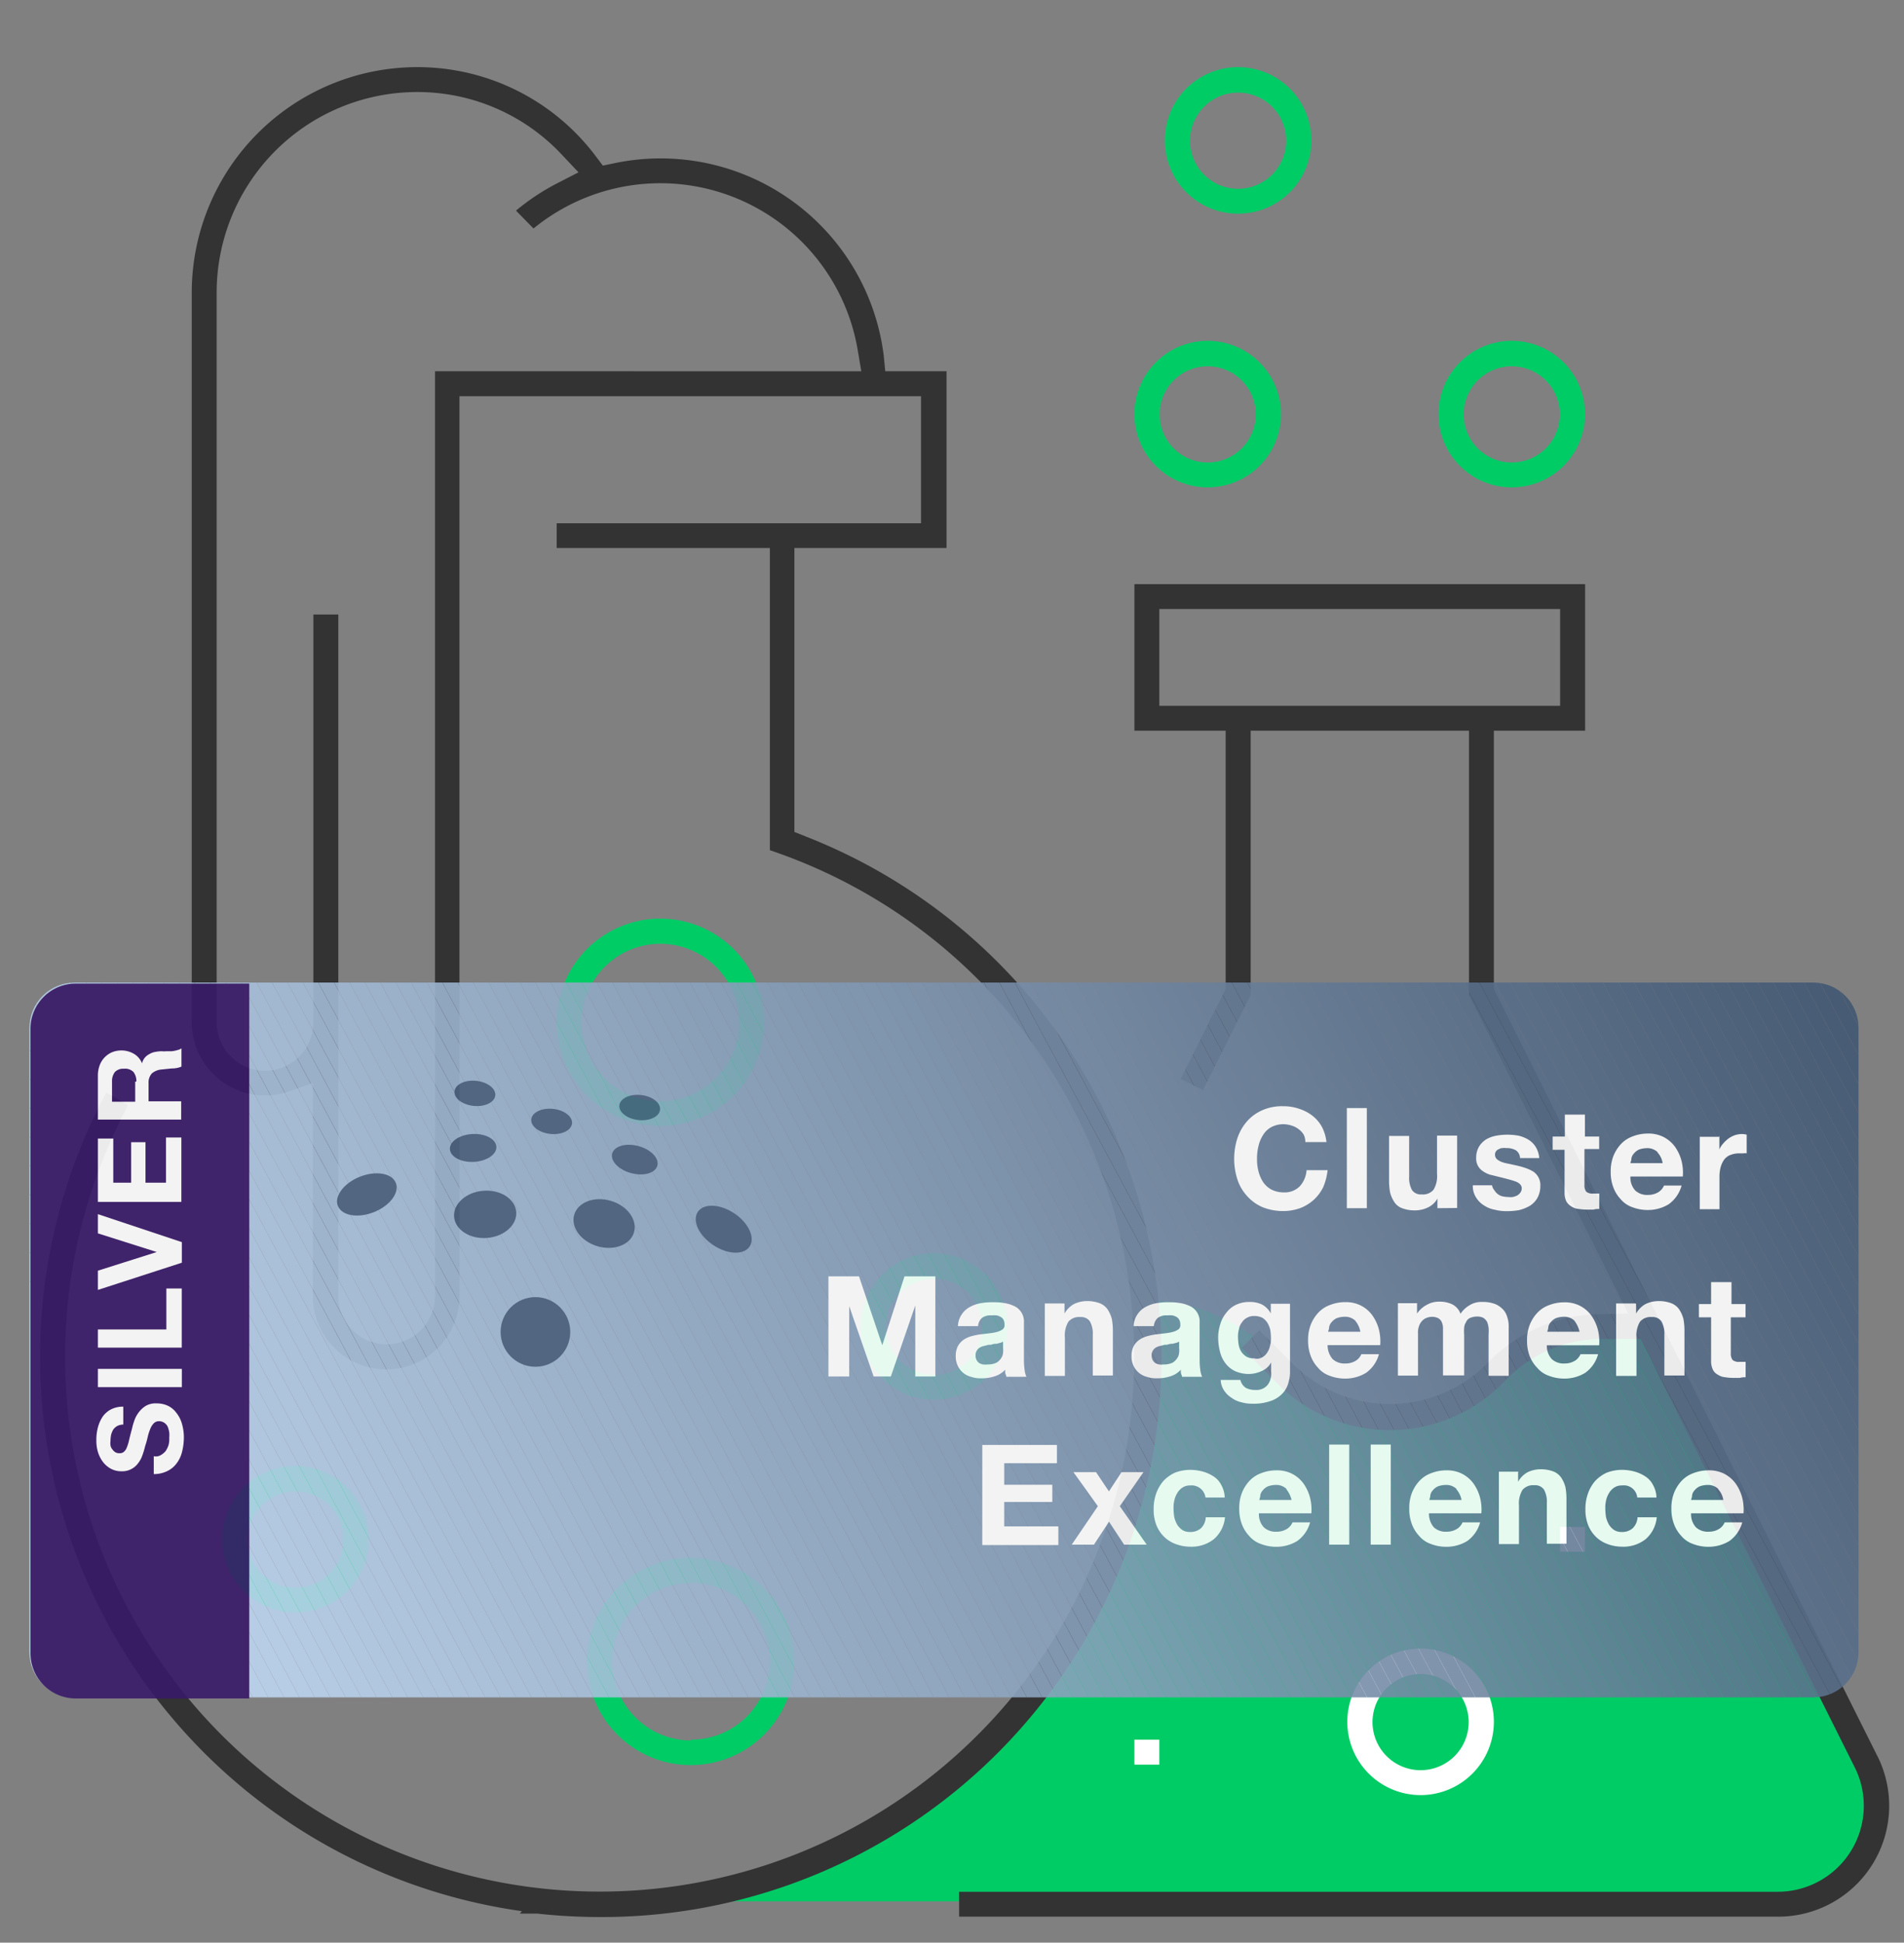
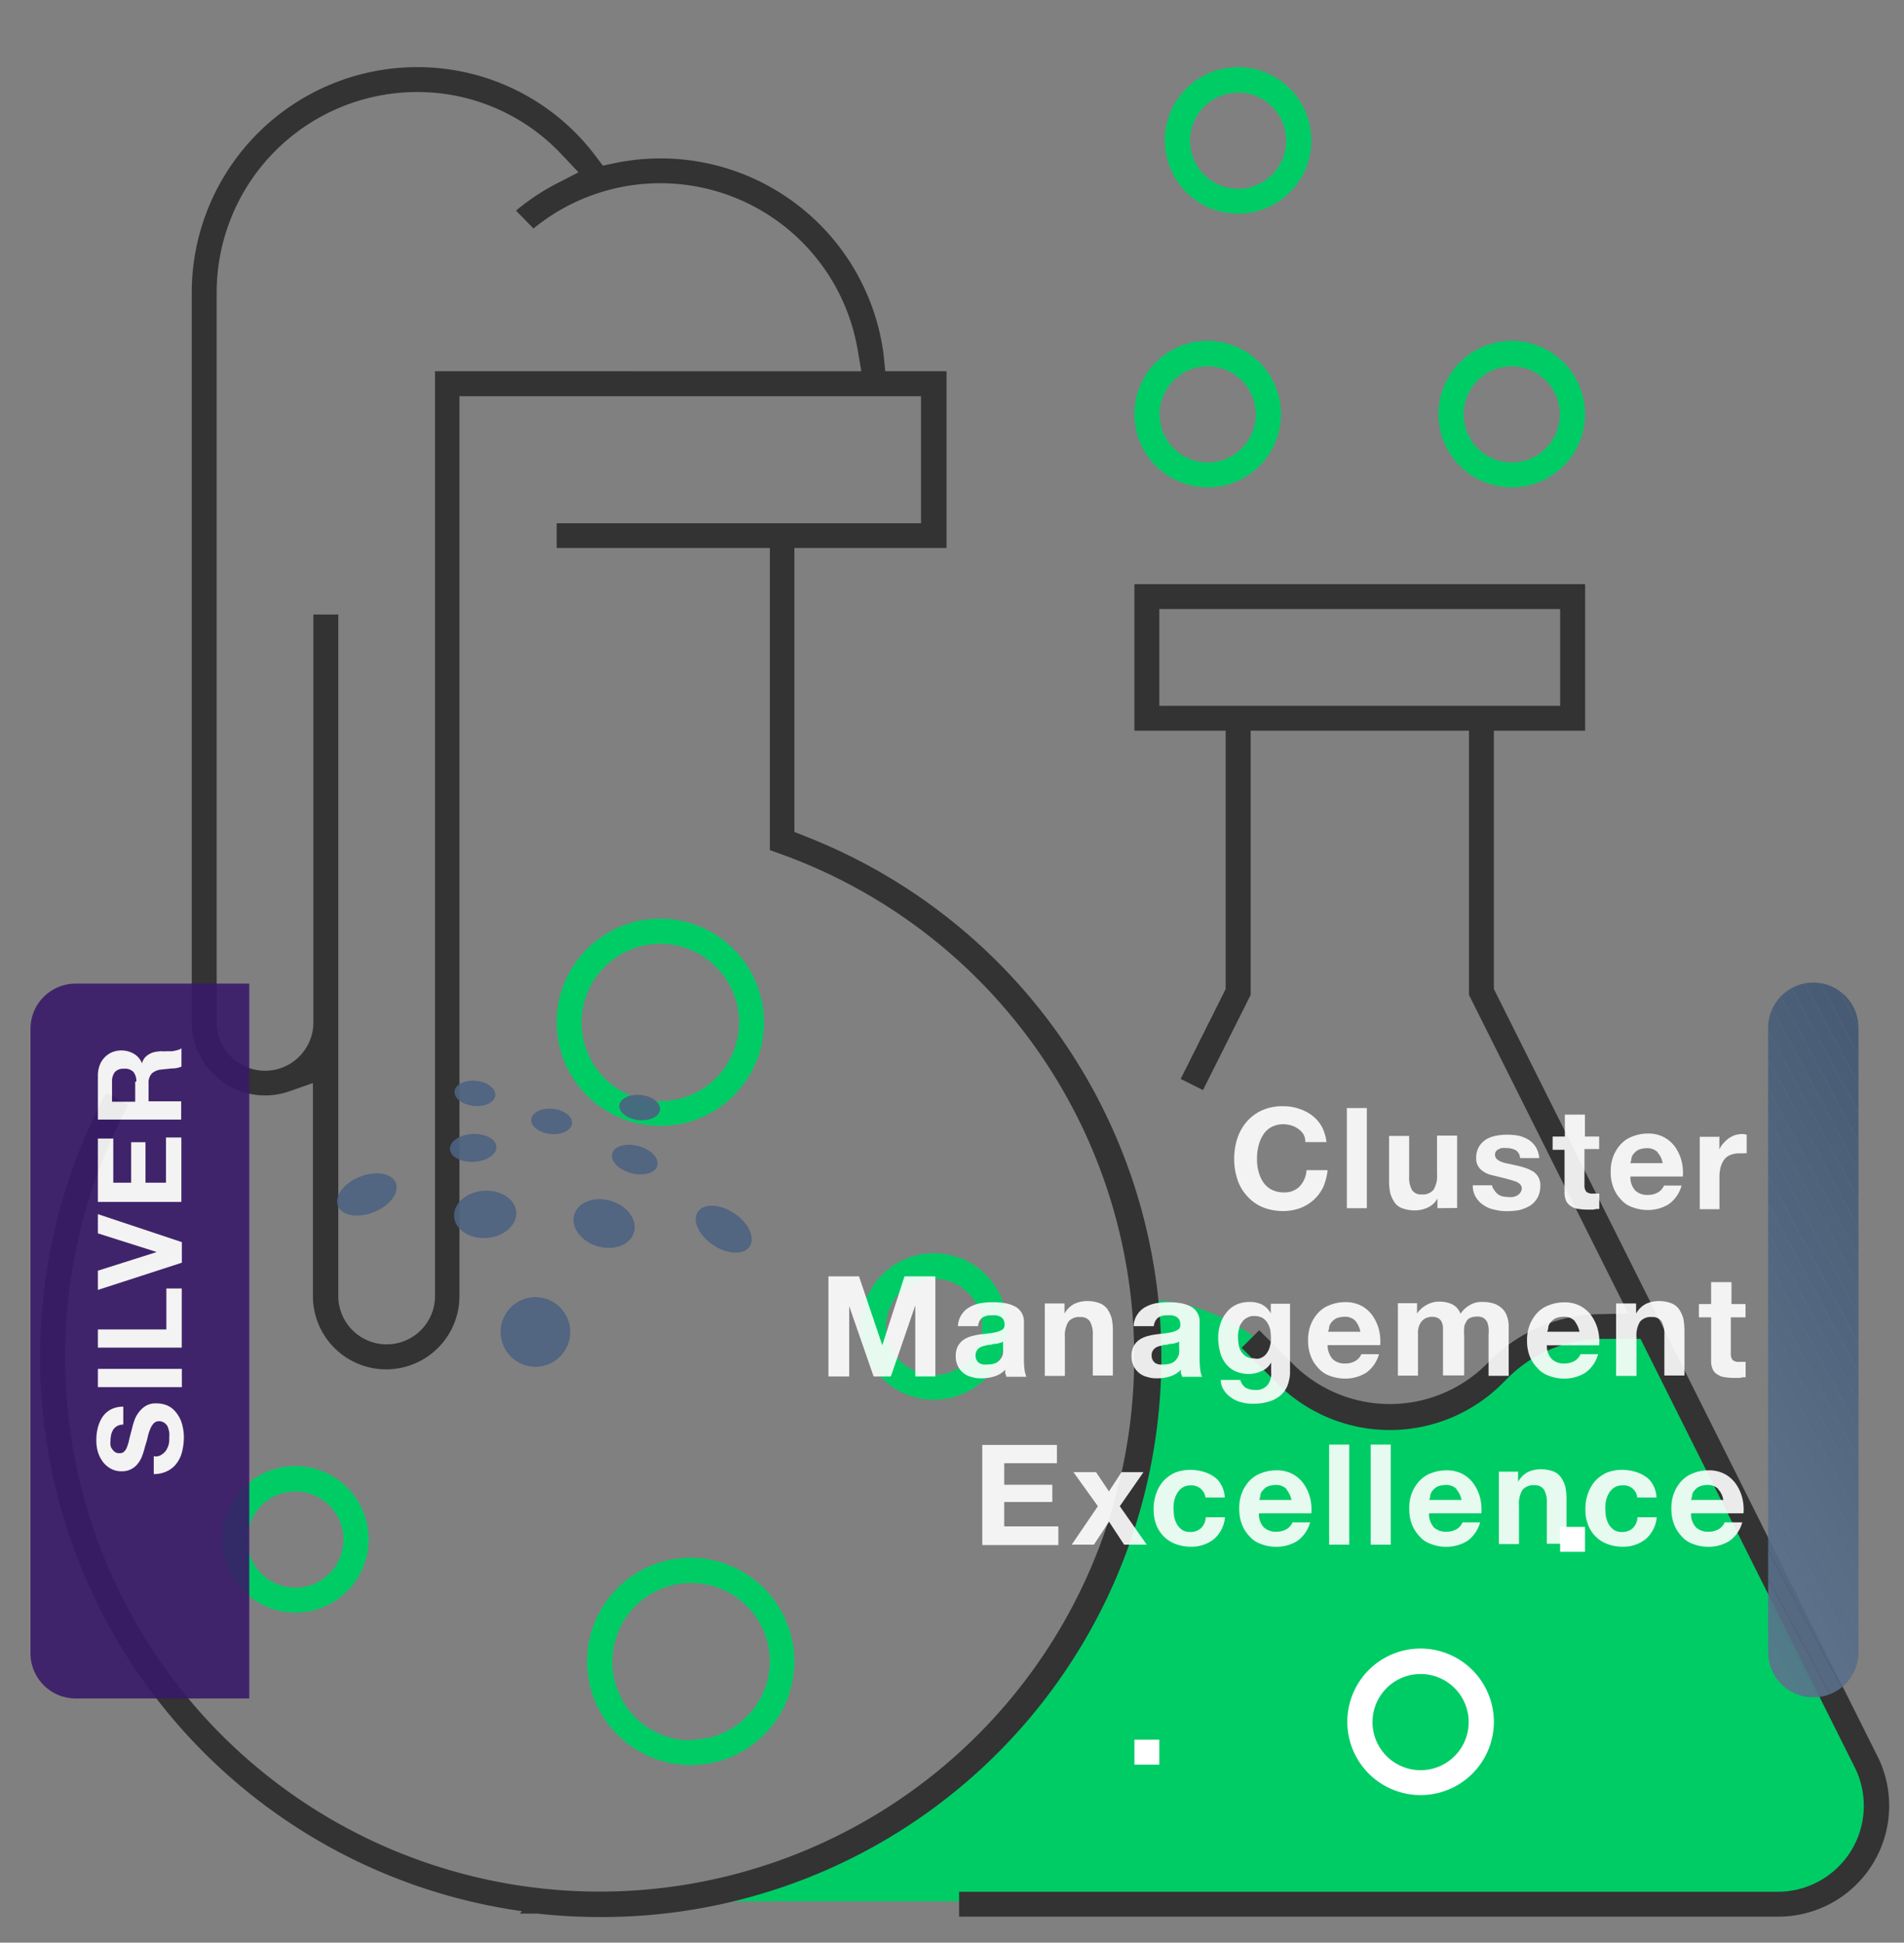
<svg xmlns="http://www.w3.org/2000/svg" viewBox="0 0 198 202">
  <rect x="0" y="0" width="198" height="202" fill="#808080" stroke="none" />
  <defs>
    <style>.cls-1{fill:none;}.cls-2{fill:#0c6;}.cls-3{fill:#333;}.cls-4{fill:#fff;}.cls-5{opacity:0.9;}.cls-6{clip-path:url(#clip-path);}.cls-7{fill:#bed6f1;}.cls-8{fill:#bdd5f0;}.cls-9{fill:#bcd4ef;}.cls-10{fill:#bbd3ee;}.cls-11{fill:#bad2ed;}.cls-12{fill:#b9d1ec;}.cls-13{fill:#b8d0eb;}.cls-14{fill:#b7cfea;}.cls-15{fill:#b6cee9;}.cls-16{fill:#b5cde8;}.cls-17{fill:#b4cce7;}.cls-18{fill:#b3cbe6;}.cls-19{fill:#b2cae5;}.cls-20{fill:#b1c9e4;}.cls-21{fill:#b0c8e3;}.cls-22{fill:#afc7e2;}.cls-23{fill:#aec6e1;}.cls-24{fill:#adc5e0;}.cls-25{fill:#acc4df;}.cls-26{fill:#abc3de;}.cls-27{fill:#aac2dd;}.cls-28{fill:#a9c1dc;}.cls-29{fill:#a8c0db;}.cls-30{fill:#a7bfda;}.cls-31{fill:#a6bed9;}.cls-32{fill:#a5bdd8;}.cls-33{fill:#a4bcd7;}.cls-34{fill:#a3bbd6;}.cls-35{fill:#a2bad5;}.cls-36{fill:#a1b9d4;}.cls-37{fill:#a0b8d3;}.cls-38{fill:#9fb7d2;}.cls-39{fill:#9eb6d1;}.cls-40{fill:#9db5d0;}.cls-41{fill:#9cb4cf;}.cls-42{fill:#9bb3ce;}.cls-43{fill:#9ab2cd;}.cls-44{fill:#99b1cc;}.cls-45{fill:#98b0cb;}.cls-46{fill:#97afca;}.cls-47{fill:#96aec9;}.cls-48{fill:#95adc8;}.cls-49{fill:#94acc7;}.cls-50{fill:#93abc6;}.cls-51{fill:#92aac5;}.cls-52{fill:#91a9c4;}.cls-53{fill:#90a8c3;}.cls-54{fill:#8fa7c2;}.cls-55{fill:#8ea6c1;}.cls-56{fill:#8da5c0;}.cls-57{fill:#8ca4bf;}.cls-58{fill:#8ba3be;}.cls-59{fill:#8aa2bd;}.cls-60{fill:#89a1bc;}.cls-61{fill:#88a0bb;}.cls-62{fill:#879fba;}.cls-63{fill:#869eb9;}.cls-64{fill:#859db8;}.cls-65{fill:#849cb7;}.cls-66{fill:#839bb6;}.cls-67{fill:#829ab5;}.cls-68{fill:#8199b4;}.cls-69{fill:#8098b3;}.cls-70{fill:#7f97b2;}.cls-71{fill:#7e96b1;}.cls-72{fill:#7d95b0;}.cls-73{fill:#7c94af;}.cls-74{fill:#7c92ad;}.cls-75{fill:#7b91ac;}.cls-76{fill:#7a90ab;}.cls-77{fill:#798faa;}.cls-78{fill:#788ea9;}.cls-79{fill:#778da8;}.cls-80{fill:#768ca7;}.cls-81{fill:#758ba6;}.cls-82{fill:#748aa5;}.cls-83{fill:#7389a4;}.cls-84{fill:#7288a3;}.cls-85{fill:#7187a2;}.cls-86{fill:#7086a1;}.cls-87{fill:#6f85a0;}.cls-88{fill:#6e849f;}.cls-89{fill:#6d839e;}.cls-90{fill:#6c829d;}.cls-91{fill:#6b819c;}.cls-92{fill:#6a809b;}.cls-93{fill:#697f9a;}.cls-94{fill:#687e99;}.cls-95{fill:#677d98;}.cls-96{fill:#667c97;}.cls-97{fill:#657b96;}.cls-98{fill:#647a95;}.cls-99{fill:#637994;}.cls-100{fill:#627893;}.cls-101{fill:#617792;}.cls-102{fill:#607691;}.cls-103{fill:#5f7590;}.cls-104{fill:#5e748f;}.cls-105{fill:#5d738e;}.cls-106{fill:#5c728d;}.cls-107{fill:#5b718c;}.cls-108{fill:#5a708b;}.cls-109{fill:#596f8a;}.cls-110{fill:#586e89;}.cls-111{fill:#576d88;}.cls-112{fill:#566c87;}.cls-113{fill:#556b86;}.cls-114{fill:#546a85;}.cls-115{fill:#536984;}.cls-116{fill:#526883;}.cls-117{fill:#516782;}.cls-118{fill:#506681;}.cls-119{fill:#4f6580;}.cls-120{fill:#4e647f;}.cls-121{fill:#4d637e;}.cls-122{fill:#4c627d;}.cls-123{fill:#4b617c;}.cls-124{fill:#4a607b;}.cls-125{fill:#495f7a;}.cls-126{fill:#485e79;}.cls-127{fill:#475d78;}.cls-128{fill:#465c77;}.cls-129{fill:#455b76;}.cls-130{fill:#445a75;}.cls-131{fill:#435974;}.cls-132{fill:#425873;}.cls-133{fill:#415772;}.cls-134{fill:#405671;}.cls-135{fill:#3f5570;}.cls-136{fill:#391968;}.cls-137{fill:#4d6281;}</style>
    <clipPath id="clip-path" transform="translate(3.06 6.98)">
-       <path id="_Обтравочный_контур_" data-name="&lt;Обтравочный контур&gt;" class="cls-1" d="M185.51,169.52H4.7a4.7,4.7,0,0,1-4.7-4.7V99.89a4.7,4.7,0,0,1,4.7-4.7H185.51a4.7,4.7,0,0,1,4.7,4.7v64.93A4.7,4.7,0,0,1,185.51,169.52Z" />
+       <path id="_Обтравочный_контур_" data-name="&lt;Обтравочный контур&gt;" class="cls-1" d="M185.51,169.52a4.7,4.7,0,0,1-4.7-4.7V99.89a4.7,4.7,0,0,1,4.7-4.7H185.51a4.7,4.7,0,0,1,4.7,4.7v64.93A4.7,4.7,0,0,1,185.51,169.52Z" />
    </clipPath>
  </defs>
  <title>farm</title>
  <g id="Слой_2" data-name="Слой 2">
    <g id="Слой_1-2" data-name="Слой 1">
      <rect class="cls-1" width="198" height="202" />
      <g id="_Группа_" data-name="&lt;Группа&gt;">
        <path id="_Контур_" data-name="&lt;Контур&gt;" class="cls-2" d="M191.45,176.07l-22.4-44.8h-4.69a15.11,15.11,0,0,0-10.68,4.42l-.54.54a15.11,15.11,0,0,1-21.37,0l-2.49-2.49A19.1,19.1,0,0,0,117,128.21a57,57,0,0,1,.38,6.2A56.32,56.32,0,0,1,61.1,190.73H181.95a10.51,10.51,0,0,0,9.48-5.53A10.16,10.16,0,0,0,191.45,176.07Z" transform="translate(3.06 6.98)" />
        <g id="_Группа_2" data-name="&lt;Группа&gt;">
          <path id="_Составной_контур_" data-name="&lt;Составной контур&gt;" class="cls-2" d="M94.07,123.33a7.62,7.62,0,1,0,7.62,7.62A7.63,7.63,0,0,0,94.07,123.33Zm0,12.65a5,5,0,1,1,5-5A5,5,0,0,1,94.07,136Z" transform="translate(3.06 6.98)" />
          <path id="_Составной_контур_2" data-name="&lt;Составной контур&gt;" class="cls-2" d="M65.61,88.54A10.78,10.78,0,1,0,76.39,99.33,10.8,10.8,0,0,0,65.61,88.54Zm0,19a8.19,8.19,0,1,1,8.19-8.19A8.2,8.2,0,0,1,65.61,107.52Z" transform="translate(3.06 6.98)" />
          <path id="_Составной_контур_3" data-name="&lt;Составной контур&gt;" class="cls-2" d="M68.77,155a10.78,10.78,0,1,0,10.78,10.78A10.8,10.8,0,0,0,68.77,155Zm0,19A8.19,8.19,0,1,1,77,165.73,8.2,8.2,0,0,1,68.77,173.92Z" transform="translate(3.06 6.98)" />
          <path id="_Составной_контур_4" data-name="&lt;Составной контур&gt;" class="cls-2" d="M27.66,145.46a7.62,7.62,0,1,0,7.62,7.62A7.63,7.63,0,0,0,27.66,145.46Zm0,12.65a5,5,0,1,1,5-5A5,5,0,0,1,27.66,158.11Z" transform="translate(3.06 6.98)" />
          <path id="_Составной_контур_5" data-name="&lt;Составной контур&gt;" class="cls-3" d="M80.73,80l-1.18-.47V50H95.37V31.62H89L88.84,30A23.38,23.38,0,0,0,60.79,10l-1.16.24-.71-.94A23.18,23.18,0,0,0,40.31,0,23.46,23.46,0,0,0,16.88,23.43V99.33A7.63,7.63,0,0,0,27,106.51l2.48-.87v22.15a7.62,7.62,0,0,0,15.24,0V34.22h48V47.43H54.83V50H77V81.42l.87.31a55.59,55.59,0,1,1-67.61,26.21L8,106.63a58.21,58.21,0,0,0,42.41,85l.8.12L51,192h1.8a59.89,59.89,0,0,0,6.46.36A58.18,58.18,0,0,0,80.73,80ZM42.18,31.62v96.16a5,5,0,0,1-10.06,0V56.92H29.53V99.33a5,5,0,1,1-10.06,0V23.43A20.86,20.86,0,0,1,40.31,2.59,20.55,20.55,0,0,1,55.4,9.14l1.7,1.8-2.2,1.13a23.5,23.5,0,0,0-4.3,2.85l1.82,1.86A20.82,20.82,0,0,1,86.14,29.45l.37,2.18Z" transform="translate(3.06 6.98)" />
          <path id="_Составной_контур_6" data-name="&lt;Составной контур&gt;" class="cls-3" d="M192.18,175.64,152.29,95.86V69h9.49V53.76H114.91V69h9.49V95.86l-4.68,9.35,2.32,1.16L127,96.47V69h22.7V96.47l16.57,33.14-3,.06a16.46,16.46,0,0,0-11.38,4.83l-.54.54a14.26,14.26,0,0,1-19.76,0l-3.7-3.7-1.83,1.83,3.7,3.7a16.56,16.56,0,0,0,23.42,0l.54-.54a13.88,13.88,0,0,1,9.88-4.09h3.94l22.28,44.56a8.94,8.94,0,0,1-8,12.93H96.68v2.59h85.18a11.53,11.53,0,0,0,10.32-16.69ZM117.5,66.41V56.35h41.68V66.41Z" transform="translate(3.06 6.98)" />
          <path id="_Составной_контур_7" data-name="&lt;Составной контур&gt;" class="cls-4" d="M144.67,164.44a7.62,7.62,0,1,0,7.62,7.62A7.63,7.63,0,0,0,144.67,164.44Zm0,12.65a5,5,0,1,1,5-5A5,5,0,0,1,144.67,177.09Z" transform="translate(3.06 6.98)" />
          <rect id="_Контур_2" data-name="&lt;Контур&gt;" class="cls-4" x="162.24" y="158.77" width="2.59" height="2.59" />
          <rect id="_Контур_3" data-name="&lt;Контур&gt;" class="cls-4" x="117.97" y="180.9" width="2.59" height="2.59" />
          <path id="_Составной_контур_8" data-name="&lt;Составной контур&gt;" class="cls-2" d="M154.15,28.46a7.62,7.62,0,1,0,7.62,7.62A7.63,7.63,0,0,0,154.15,28.46Zm0,12.65a5,5,0,1,1,5-5A5,5,0,0,1,154.15,41.11Z" transform="translate(3.06 6.98)" />
          <path id="_Составной_контур_9" data-name="&lt;Составной контур&gt;" class="cls-2" d="M125.69,0a7.62,7.62,0,1,0,7.62,7.62A7.63,7.63,0,0,0,125.69,0Zm0,12.65a5,5,0,1,1,5-5A5,5,0,0,1,125.69,12.65Z" transform="translate(3.06 6.98)" />
          <path id="_Составной_контур_10" data-name="&lt;Составной контур&gt;" class="cls-2" d="M122.53,28.46a7.62,7.62,0,1,0,7.62,7.62A7.63,7.63,0,0,0,122.53,28.46Zm0,12.65a5,5,0,1,1,5-5A5,5,0,0,1,122.53,41.11Z" transform="translate(3.06 6.98)" />
        </g>
        <g id="_Группа_3" data-name="&lt;Группа&gt;" class="cls-5">
          <g id="_Группа_4" data-name="&lt;Группа&gt;">
            <g id="_Группа_5" data-name="&lt;Группа&gt;">
              <g id="_Группа_обтравки_" data-name="&lt;Группа обтравки&gt;">
                <g class="cls-6">
                  <polygon id="_Контур_4" data-name="&lt;Контур&gt;" class="cls-7" points="3.06 133.13 26.29 176.5 3.06 176.5 3.06 133.13" />
                </g>
              </g>
              <g id="_Группа_обтравки_2" data-name="&lt;Группа обтравки&gt;">
                <g class="cls-6">
                  <polygon id="_Контур_5" data-name="&lt;Контур&gt;" class="cls-7" points="3.06 130.14 27.9 176.5 26.29 176.5 3.06 133.13 3.06 130.14" />
                </g>
              </g>
              <g id="_Группа_обтравки_3" data-name="&lt;Группа обтравки&gt;">
                <g class="cls-6">
                  <polygon id="_Контур_6" data-name="&lt;Контур&gt;" class="cls-8" points="3.06 127.12 29.54 176.5 27.9 176.5 3.06 130.14 3.06 127.12" />
                </g>
              </g>
              <g id="_Группа_обтравки_4" data-name="&lt;Группа обтравки&gt;">
                <g class="cls-6">
                  <polygon id="_Контур_7" data-name="&lt;Контур&gt;" class="cls-9" points="3.06 124.14 31.14 176.5 29.54 176.5 3.06 127.12 3.06 124.14" />
                </g>
              </g>
              <g id="_Группа_обтравки_5" data-name="&lt;Группа обтравки&gt;">
                <g class="cls-6">
                  <polygon id="_Контур_8" data-name="&lt;Контур&gt;" class="cls-10" points="3.06 121.12 32.74 176.5 31.14 176.5 3.06 124.14 3.06 121.12" />
                </g>
              </g>
              <g id="_Группа_обтравки_6" data-name="&lt;Группа обтравки&gt;">
                <g class="cls-6">
                  <polygon id="_Контур_9" data-name="&lt;Контур&gt;" class="cls-11" points="3.06 118.13 34.35 176.5 32.74 176.5 3.06 121.12 3.06 118.13" />
                </g>
              </g>
              <g id="_Группа_обтравки_7" data-name="&lt;Группа обтравки&gt;">
                <g class="cls-6">
                  <polygon id="_Контур_10" data-name="&lt;Контур&gt;" class="cls-12" points="3.06 115.11 35.95 176.5 34.35 176.5 3.06 118.13 3.06 115.11" />
                </g>
              </g>
              <g id="_Группа_обтравки_8" data-name="&lt;Группа обтравки&gt;">
                <g class="cls-6">
                  <polygon id="_Контур_11" data-name="&lt;Контур&gt;" class="cls-13" points="3.06 112.13 37.56 176.5 35.95 176.5 3.06 115.11 3.06 112.13" />
                </g>
              </g>
              <g id="_Группа_обтравки_9" data-name="&lt;Группа обтравки&gt;">
                <g class="cls-6">
                  <polygon id="_Контур_12" data-name="&lt;Контур&gt;" class="cls-14" points="3.06 109.14 39.16 176.5 37.56 176.5 3.06 112.13 3.06 109.14" />
                </g>
              </g>
              <g id="_Группа_обтравки_10" data-name="&lt;Группа обтравки&gt;">
                <g class="cls-6">
                  <polygon id="_Контур_13" data-name="&lt;Контур&gt;" class="cls-15" points="3.06 106.12 40.8 176.5 39.16 176.5 3.06 109.14 3.06 106.12" />
                </g>
              </g>
              <g id="_Группа_обтравки_11" data-name="&lt;Группа обтравки&gt;">
                <g class="cls-6">
                  <polygon id="_Контур_14" data-name="&lt;Контур&gt;" class="cls-16" points="3.06 103.14 42.4 176.5 40.8 176.5 3.06 106.12 3.06 103.14" />
                </g>
              </g>
              <g id="_Группа_обтравки_12" data-name="&lt;Группа обтравки&gt;">
                <g class="cls-6">
                  <polygon id="_Контур_15" data-name="&lt;Контур&gt;" class="cls-17" points="3.06 102.73 4.14 102.17 44.01 176.5 42.4 176.5 3.06 103.14 3.06 102.73" />
                </g>
              </g>
              <g id="_Группа_обтравки_13" data-name="&lt;Группа обтравки&gt;">
                <g class="cls-6">
                  <polygon id="_Контур_16" data-name="&lt;Контур&gt;" class="cls-18" points="4.14 102.17 4.14 102.13 5.74 102.13 45.61 176.5 44.01 176.5 4.14 102.17" />
                </g>
              </g>
              <g id="_Группа_обтравки_14" data-name="&lt;Группа обтравки&gt;">
                <g class="cls-6">
                  <polygon id="_Контур_17" data-name="&lt;Контур&gt;" class="cls-19" points="7.35 102.13 47.22 176.5 45.61 176.5 5.74 102.13 7.35 102.13" />
                </g>
              </g>
              <g id="_Группа_обтравки_15" data-name="&lt;Группа обтравки&gt;">
                <g class="cls-6">
                  <polygon id="_Контур_18" data-name="&lt;Контур&gt;" class="cls-20" points="8.95 102.13 48.82 176.5 47.22 176.5 7.35 102.13 8.95 102.13" />
                </g>
              </g>
              <g id="_Группа_обтравки_16" data-name="&lt;Группа обтравки&gt;">
                <g class="cls-6">
-                   <polygon id="_Контур_19" data-name="&lt;Контур&gt;" class="cls-21" points="10.55 102.13 50.46 176.5 48.82 176.5 8.95 102.13 10.55 102.13" />
-                 </g>
+                   </g>
              </g>
              <g id="_Группа_обтравки_17" data-name="&lt;Группа обтравки&gt;">
                <g class="cls-6">
                  <polygon id="_Контур_20" data-name="&lt;Контур&gt;" class="cls-22" points="12.16 102.13 52.06 176.5 50.46 176.5 10.55 102.13 12.16 102.13" />
                </g>
              </g>
              <g id="_Группа_обтравки_18" data-name="&lt;Группа обтравки&gt;">
                <g class="cls-6">
                  <polygon id="_Контур_21" data-name="&lt;Контур&gt;" class="cls-23" points="13.8 102.13 53.67 176.5 52.06 176.5 12.16 102.13 13.8 102.13" />
                </g>
              </g>
              <g id="_Группа_обтравки_19" data-name="&lt;Группа обтравки&gt;">
                <g class="cls-6">
                  <polygon id="_Контур_22" data-name="&lt;Контур&gt;" class="cls-24" points="15.4 102.13 55.27 176.5 53.67 176.5 13.8 102.13 15.4 102.13" />
                </g>
              </g>
              <g id="_Группа_обтравки_20" data-name="&lt;Группа обтравки&gt;">
                <g class="cls-6">
                  <polygon id="_Контур_23" data-name="&lt;Контур&gt;" class="cls-25" points="17.01 102.13 56.88 176.5 55.27 176.5 15.4 102.13 17.01 102.13" />
                </g>
              </g>
              <g id="_Группа_обтравки_21" data-name="&lt;Группа обтравки&gt;">
                <g class="cls-6">
                  <polygon id="_Контур_24" data-name="&lt;Контур&gt;" class="cls-26" points="18.61 102.13 58.48 176.5 56.88 176.5 17.01 102.13 18.61 102.13" />
                </g>
              </g>
              <g id="_Группа_обтравки_22" data-name="&lt;Группа обтравки&gt;">
                <g class="cls-6">
                  <polygon id="_Контур_25" data-name="&lt;Контур&gt;" class="cls-27" points="20.21 102.13 60.12 176.5 58.48 176.5 18.61 102.13 20.21 102.13" />
                </g>
              </g>
              <g id="_Группа_обтравки_23" data-name="&lt;Группа обтравки&gt;">
                <g class="cls-6">
                  <polygon id="_Контур_26" data-name="&lt;Контур&gt;" class="cls-28" points="21.82 102.13 61.72 176.5 60.12 176.5 20.21 102.13 21.82 102.13" />
                </g>
              </g>
              <g id="_Группа_обтравки_24" data-name="&lt;Группа обтравки&gt;">
                <g class="cls-6">
                  <polygon id="_Контур_27" data-name="&lt;Контур&gt;" class="cls-29" points="23.46 102.13 63.33 176.5 61.72 176.5 21.82 102.13 23.46 102.13" />
                </g>
              </g>
              <g id="_Группа_обтравки_25" data-name="&lt;Группа обтравки&gt;">
                <g class="cls-6">
                  <polygon id="_Контур_28" data-name="&lt;Контур&gt;" class="cls-30" points="25.06 102.13 64.93 176.5 63.33 176.5 23.46 102.13 25.06 102.13" />
                </g>
              </g>
              <g id="_Группа_обтравки_26" data-name="&lt;Группа обтравки&gt;">
                <g class="cls-6">
                  <polygon id="_Контур_29" data-name="&lt;Контур&gt;" class="cls-31" points="26.67 102.13 66.53 176.5 64.93 176.5 25.06 102.13 26.67 102.13" />
                </g>
              </g>
              <g id="_Группа_обтравки_27" data-name="&lt;Группа обтравки&gt;">
                <g class="cls-6">
                  <polygon id="_Контур_30" data-name="&lt;Контур&gt;" class="cls-32" points="28.27 102.13 68.14 176.5 66.53 176.5 26.67 102.13 28.27 102.13" />
                </g>
              </g>
              <g id="_Группа_обтравки_28" data-name="&lt;Группа обтравки&gt;">
                <g class="cls-6">
                  <polygon id="_Контур_31" data-name="&lt;Контур&gt;" class="cls-33" points="29.87 102.13 69.74 176.5 68.14 176.5 28.27 102.13 29.87 102.13" />
                </g>
              </g>
              <g id="_Группа_обтравки_29" data-name="&lt;Группа обтравки&gt;">
                <g class="cls-6">
                  <polygon id="_Контур_32" data-name="&lt;Контур&gt;" class="cls-34" points="31.48 102.13 71.38 176.5 69.74 176.5 29.87 102.13 31.48 102.13" />
                </g>
              </g>
              <g id="_Группа_обтравки_30" data-name="&lt;Группа обтравки&gt;">
                <g class="cls-6">
                  <polygon id="_Контур_33" data-name="&lt;Контур&gt;" class="cls-35" points="33.08 102.13 72.99 176.5 71.38 176.5 31.48 102.13 33.08 102.13" />
                </g>
              </g>
              <g id="_Группа_обтравки_31" data-name="&lt;Группа обтравки&gt;">
                <g class="cls-6">
                  <polygon id="_Контур_34" data-name="&lt;Контур&gt;" class="cls-36" points="34.72 102.13 74.59 176.5 72.99 176.5 33.08 102.13 34.72 102.13" />
                </g>
              </g>
              <g id="_Группа_обтравки_32" data-name="&lt;Группа обтравки&gt;">
                <g class="cls-6">
                  <polygon id="_Контур_35" data-name="&lt;Контур&gt;" class="cls-37" points="36.33 102.13 76.19 176.5 74.59 176.5 34.72 102.13 36.33 102.13" />
                </g>
              </g>
              <g id="_Группа_обтравки_33" data-name="&lt;Группа обтравки&gt;">
                <g class="cls-6">
                  <polygon id="_Контур_36" data-name="&lt;Контур&gt;" class="cls-38" points="37.93 102.13 77.8 176.5 76.19 176.5 36.33 102.13 37.93 102.13" />
                </g>
              </g>
              <g id="_Группа_обтравки_34" data-name="&lt;Группа обтравки&gt;">
                <g class="cls-6">
                  <polygon id="_Контур_37" data-name="&lt;Контур&gt;" class="cls-39" points="39.53 102.13 79.4 176.5 77.8 176.5 37.93 102.13 39.53 102.13" />
                </g>
              </g>
              <g id="_Группа_обтравки_35" data-name="&lt;Группа обтравки&gt;">
                <g class="cls-6">
                  <polygon id="_Контур_38" data-name="&lt;Контур&gt;" class="cls-40" points="41.14 102.13 81.04 176.5 79.4 176.5 39.53 102.13 41.14 102.13" />
                </g>
              </g>
              <g id="_Группа_обтравки_36" data-name="&lt;Группа обтравки&gt;">
                <g class="cls-6">
                  <polygon id="_Контур_39" data-name="&lt;Контур&gt;" class="cls-41" points="42.74 102.13 82.65 176.5 81.04 176.5 41.14 102.13 42.74 102.13" />
                </g>
              </g>
              <g id="_Группа_обтравки_37" data-name="&lt;Группа обтравки&gt;">
                <g class="cls-6">
                  <polygon id="_Контур_40" data-name="&lt;Контур&gt;" class="cls-42" points="44.38 102.13 84.25 176.5 82.65 176.5 42.74 102.13 44.38 102.13" />
                </g>
              </g>
              <g id="_Группа_обтравки_38" data-name="&lt;Группа обтравки&gt;">
                <g class="cls-6">
                  <polygon id="_Контур_41" data-name="&lt;Контур&gt;" class="cls-43" points="45.98 102.13 85.85 176.5 84.25 176.5 44.38 102.13 45.98 102.13" />
                </g>
              </g>
              <g id="_Группа_обтравки_39" data-name="&lt;Группа обтравки&gt;">
                <g class="cls-6">
                  <polygon id="_Контур_42" data-name="&lt;Контур&gt;" class="cls-44" points="47.59 102.13 87.46 176.5 85.85 176.5 45.98 102.13 47.59 102.13" />
                </g>
              </g>
              <g id="_Группа_обтравки_40" data-name="&lt;Группа обтравки&gt;">
                <g class="cls-6">
                  <polygon id="_Контур_43" data-name="&lt;Контур&gt;" class="cls-45" points="49.19 102.13 89.06 176.5 87.46 176.5 47.59 102.13 49.19 102.13" />
                </g>
              </g>
              <g id="_Группа_обтравки_41" data-name="&lt;Группа обтравки&gt;">
                <g class="cls-6">
                  <polygon id="_Контур_44" data-name="&lt;Контур&gt;" class="cls-46" points="50.8 102.13 90.67 176.5 89.06 176.5 49.19 102.13 50.8 102.13" />
                </g>
              </g>
              <g id="_Группа_обтравки_42" data-name="&lt;Группа обтравки&gt;">
                <g class="cls-6">
                  <polygon id="_Контур_45" data-name="&lt;Контур&gt;" class="cls-47" points="52.4 102.13 92.31 176.5 90.67 176.5 50.8 102.13 52.4 102.13" />
                </g>
              </g>
              <g id="_Группа_обтравки_43" data-name="&lt;Группа обтравки&gt;">
                <g class="cls-6">
                  <polygon id="_Контур_46" data-name="&lt;Контур&gt;" class="cls-48" points="54.04 102.13 93.91 176.5 92.31 176.5 52.4 102.13 54.04 102.13" />
                </g>
              </g>
              <g id="_Группа_обтравки_44" data-name="&lt;Группа обтравки&gt;">
                <g class="cls-6">
                  <polygon id="_Контур_47" data-name="&lt;Контур&gt;" class="cls-49" points="55.64 102.13 95.51 176.5 93.91 176.5 54.04 102.13 55.64 102.13" />
                </g>
              </g>
              <g id="_Группа_обтравки_45" data-name="&lt;Группа обтравки&gt;">
                <g class="cls-6">
                  <polygon id="_Контур_48" data-name="&lt;Контур&gt;" class="cls-50" points="57.25 102.13 97.12 176.5 95.51 176.5 55.64 102.13 57.25 102.13" />
                </g>
              </g>
              <g id="_Группа_обтравки_46" data-name="&lt;Группа обтравки&gt;">
                <g class="cls-6">
                  <polygon id="_Контур_49" data-name="&lt;Контур&gt;" class="cls-51" points="58.85 102.13 98.72 176.5 97.12 176.5 57.25 102.13 58.85 102.13" />
                </g>
              </g>
              <g id="_Группа_обтравки_47" data-name="&lt;Группа обтравки&gt;">
                <g class="cls-6">
                  <polygon id="_Контур_50" data-name="&lt;Контур&gt;" class="cls-52" points="60.46 102.13 100.33 176.5 98.72 176.5 58.85 102.13 60.46 102.13" />
                </g>
              </g>
              <g id="_Группа_обтравки_48" data-name="&lt;Группа обтравки&gt;">
                <g class="cls-6">
                  <polygon id="_Контур_51" data-name="&lt;Контур&gt;" class="cls-53" points="62.06 102.13 101.97 176.5 100.33 176.5 60.46 102.13 62.06 102.13" />
                </g>
              </g>
              <g id="_Группа_обтравки_49" data-name="&lt;Группа обтравки&gt;">
                <g class="cls-6">
                  <polygon id="_Контур_52" data-name="&lt;Контур&gt;" class="cls-54" points="63.66 102.13 103.57 176.5 101.97 176.5 62.06 102.13 63.66 102.13" />
                </g>
              </g>
              <g id="_Группа_обтравки_50" data-name="&lt;Группа обтравки&gt;">
                <g class="cls-6">
                  <polygon id="_Контур_53" data-name="&lt;Контур&gt;" class="cls-55" points="65.3 102.13 105.17 176.5 103.57 176.5 63.66 102.13 65.3 102.13" />
                </g>
              </g>
              <g id="_Группа_обтравки_51" data-name="&lt;Группа обтравки&gt;">
                <g class="cls-6">
                  <polygon id="_Контур_54" data-name="&lt;Контур&gt;" class="cls-56" points="66.91 102.13 106.78 176.5 105.17 176.5 65.3 102.13 66.91 102.13" />
                </g>
              </g>
              <g id="_Группа_обтравки_52" data-name="&lt;Группа обтравки&gt;">
                <g class="cls-6">
                  <polygon id="_Контур_55" data-name="&lt;Контур&gt;" class="cls-57" points="68.51 102.13 108.38 176.5 106.78 176.5 66.91 102.13 68.51 102.13" />
                </g>
              </g>
              <g id="_Группа_обтравки_53" data-name="&lt;Группа обтравки&gt;">
                <g class="cls-6">
                  <polygon id="_Контур_56" data-name="&lt;Контур&gt;" class="cls-58" points="70.11 102.13 109.98 176.5 108.38 176.5 68.51 102.13 70.11 102.13" />
                </g>
              </g>
              <g id="_Группа_обтравки_54" data-name="&lt;Группа обтравки&gt;">
                <g class="cls-6">
                  <polygon id="_Контур_57" data-name="&lt;Контур&gt;" class="cls-59" points="71.72 102.13 111.59 176.5 109.98 176.5 70.11 102.13 71.72 102.13" />
                </g>
              </g>
              <g id="_Группа_обтравки_55" data-name="&lt;Группа обтравки&gt;">
                <g class="cls-6">
                  <polygon id="_Контур_58" data-name="&lt;Контур&gt;" class="cls-60" points="73.32 102.13 113.23 176.5 111.59 176.5 71.72 102.13 73.32 102.13" />
                </g>
              </g>
              <g id="_Группа_обтравки_56" data-name="&lt;Группа обтравки&gt;">
                <g class="cls-6">
                  <polygon id="_Контур_59" data-name="&lt;Контур&gt;" class="cls-61" points="74.96 102.13 114.83 176.5 113.23 176.5 73.32 102.13 74.96 102.13" />
                </g>
              </g>
              <g id="_Группа_обтравки_57" data-name="&lt;Группа обтравки&gt;">
                <g class="cls-6">
                  <polygon id="_Контур_60" data-name="&lt;Контур&gt;" class="cls-62" points="76.57 102.13 116.44 176.5 114.83 176.5 74.96 102.13 76.57 102.13" />
                </g>
              </g>
              <g id="_Группа_обтравки_58" data-name="&lt;Группа обтравки&gt;">
                <g class="cls-6">
                  <polygon id="_Контур_61" data-name="&lt;Контур&gt;" class="cls-63" points="78.17 102.13 118.04 176.5 116.44 176.5 76.57 102.13 78.17 102.13" />
                </g>
              </g>
              <g id="_Группа_обтравки_59" data-name="&lt;Группа обтравки&gt;">
                <g class="cls-6">
                  <polygon id="_Контур_62" data-name="&lt;Контур&gt;" class="cls-64" points="79.78 102.13 119.64 176.5 118.04 176.5 78.17 102.13 79.78 102.13" />
                </g>
              </g>
              <g id="_Группа_обтравки_60" data-name="&lt;Группа обтравки&gt;">
                <g class="cls-6">
                  <polygon id="_Контур_63" data-name="&lt;Контур&gt;" class="cls-65" points="81.38 102.13 121.25 176.5 119.64 176.5 79.78 102.13 81.38 102.13" />
                </g>
              </g>
              <g id="_Группа_обтравки_61" data-name="&lt;Группа обтравки&gt;">
                <g class="cls-6">
                  <polygon id="_Контур_64" data-name="&lt;Контур&gt;" class="cls-66" points="82.98 102.13 122.89 176.5 121.25 176.5 81.38 102.13 82.98 102.13" />
                </g>
              </g>
              <g id="_Группа_обтравки_62" data-name="&lt;Группа обтравки&gt;">
                <g class="cls-6">
                  <polygon id="_Контур_65" data-name="&lt;Контур&gt;" class="cls-67" points="84.59 102.13 124.49 176.5 122.89 176.5 82.98 102.13 84.59 102.13" />
                </g>
              </g>
              <g id="_Группа_обтравки_63" data-name="&lt;Группа обтравки&gt;">
                <g class="cls-6">
                  <polygon id="_Контур_66" data-name="&lt;Контур&gt;" class="cls-68" points="86.23 102.13 126.1 176.5 124.49 176.5 84.59 102.13 86.23 102.13" />
                </g>
              </g>
              <g id="_Группа_обтравки_64" data-name="&lt;Группа обтравки&gt;">
                <g class="cls-6">
                  <polygon id="_Контур_67" data-name="&lt;Контур&gt;" class="cls-69" points="87.83 102.13 127.7 176.5 126.1 176.5 86.23 102.13 87.83 102.13" />
                </g>
              </g>
              <g id="_Группа_обтравки_65" data-name="&lt;Группа обтравки&gt;">
                <g class="cls-6">
                  <polygon id="_Контур_68" data-name="&lt;Контур&gt;" class="cls-70" points="89.43 102.13 129.3 176.5 127.7 176.5 87.83 102.13 89.43 102.13" />
                </g>
              </g>
              <g id="_Группа_обтравки_66" data-name="&lt;Группа обтравки&gt;">
                <g class="cls-6">
                  <polygon id="_Контур_69" data-name="&lt;Контур&gt;" class="cls-71" points="91.04 102.13 130.91 176.5 129.3 176.5 89.43 102.13 91.04 102.13" />
                </g>
              </g>
              <g id="_Группа_обтравки_67" data-name="&lt;Группа обтравки&gt;">
                <g class="cls-6">
                  <polygon id="_Контур_70" data-name="&lt;Контур&gt;" class="cls-72" points="92.64 102.13 132.51 176.5 130.91 176.5 91.04 102.13 92.64 102.13" />
                </g>
              </g>
              <g id="_Группа_обтравки_68" data-name="&lt;Группа обтравки&gt;">
                <g class="cls-6">
                  <polygon id="_Контур_71" data-name="&lt;Контур&gt;" class="cls-73" points="94.25 102.13 134.15 176.5 132.51 176.5 92.64 102.13 94.25 102.13" />
                </g>
              </g>
              <g id="_Группа_обтравки_69" data-name="&lt;Группа обтравки&gt;">
                <g class="cls-6">
                  <polygon id="_Контур_72" data-name="&lt;Контур&gt;" class="cls-74" points="95.89 102.13 135.76 176.5 134.15 176.5 94.25 102.13 95.89 102.13" />
                </g>
              </g>
              <g id="_Группа_обтравки_70" data-name="&lt;Группа обтравки&gt;">
                <g class="cls-6">
                  <polygon id="_Контур_73" data-name="&lt;Контур&gt;" class="cls-75" points="97.49 102.13 137.36 176.5 135.76 176.5 95.89 102.13 97.49 102.13" />
                </g>
              </g>
              <g id="_Группа_обтравки_71" data-name="&lt;Группа обтравки&gt;">
                <g class="cls-6">
                  <polygon id="_Контур_74" data-name="&lt;Контур&gt;" class="cls-76" points="99.09 102.13 138.96 176.5 137.36 176.5 97.49 102.13 99.09 102.13" />
                </g>
              </g>
              <g id="_Группа_обтравки_72" data-name="&lt;Группа обтравки&gt;">
                <g class="cls-6">
                  <polygon id="_Контур_75" data-name="&lt;Контур&gt;" class="cls-77" points="100.7 102.13 140.57 176.5 138.96 176.5 99.09 102.13 100.7 102.13" />
                </g>
              </g>
              <g id="_Группа_обтравки_73" data-name="&lt;Группа обтравки&gt;">
                <g class="cls-6">
                  <polygon id="_Контур_76" data-name="&lt;Контур&gt;" class="cls-78" points="102.3 102.13 142.17 176.5 140.57 176.5 100.7 102.13 102.3 102.13" />
                </g>
              </g>
              <g id="_Группа_обтравки_74" data-name="&lt;Группа обтравки&gt;">
                <g class="cls-6">
                  <polygon id="_Контур_77" data-name="&lt;Контур&gt;" class="cls-79" points="103.91 102.13 143.81 176.5 142.17 176.5 102.3 102.13 103.91 102.13" />
                </g>
              </g>
              <g id="_Группа_обтравки_75" data-name="&lt;Группа обтравки&gt;">
                <g class="cls-6">
                  <polygon id="_Контур_78" data-name="&lt;Контур&gt;" class="cls-80" points="105.51 102.13 145.41 176.5 143.81 176.5 103.91 102.13 105.51 102.13" />
                </g>
              </g>
              <g id="_Группа_обтравки_76" data-name="&lt;Группа обтравки&gt;">
                <g class="cls-6">
                  <polygon id="_Контур_79" data-name="&lt;Контур&gt;" class="cls-81" points="107.15 102.13 147.02 176.5 145.41 176.5 105.51 102.13 107.15 102.13" />
                </g>
              </g>
              <g id="_Группа_обтравки_77" data-name="&lt;Группа обтравки&gt;">
                <g class="cls-6">
                  <polygon id="_Контур_80" data-name="&lt;Контур&gt;" class="cls-82" points="108.75 102.13 148.62 176.5 147.02 176.5 107.15 102.13 108.75 102.13" />
                </g>
              </g>
              <g id="_Группа_обтравки_78" data-name="&lt;Группа обтравки&gt;">
                <g class="cls-6">
                  <polygon id="_Контур_81" data-name="&lt;Контур&gt;" class="cls-83" points="110.36 102.13 150.23 176.5 148.62 176.5 108.75 102.13 110.36 102.13" />
                </g>
              </g>
              <g id="_Группа_обтравки_79" data-name="&lt;Группа обтравки&gt;">
                <g class="cls-6">
                  <polygon id="_Контур_82" data-name="&lt;Контур&gt;" class="cls-84" points="111.96 102.13 151.83 176.5 150.23 176.5 110.36 102.13 111.96 102.13" />
                </g>
              </g>
              <g id="_Группа_обтравки_80" data-name="&lt;Группа обтравки&gt;">
                <g class="cls-6">
                  <polygon id="_Контур_83" data-name="&lt;Контур&gt;" class="cls-85" points="113.56 102.13 153.43 176.5 151.83 176.5 111.96 102.13 113.56 102.13" />
                </g>
              </g>
              <g id="_Группа_обтравки_81" data-name="&lt;Группа обтравки&gt;">
                <g class="cls-6">
                  <polygon id="_Контур_84" data-name="&lt;Контур&gt;" class="cls-86" points="115.17 102.13 155.07 176.5 153.43 176.5 113.56 102.13 115.17 102.13" />
                </g>
              </g>
              <g id="_Группа_обтравки_82" data-name="&lt;Группа обтравки&gt;">
                <g class="cls-6">
                  <polygon id="_Контур_85" data-name="&lt;Контур&gt;" class="cls-87" points="116.81 102.13 156.68 176.5 155.07 176.5 115.17 102.13 116.81 102.13" />
                </g>
              </g>
              <g id="_Группа_обтравки_83" data-name="&lt;Группа обтравки&gt;">
                <g class="cls-6">
                  <polygon id="_Контур_86" data-name="&lt;Контур&gt;" class="cls-88" points="118.41 102.13 158.28 176.5 156.68 176.5 116.81 102.13 118.41 102.13" />
                </g>
              </g>
              <g id="_Группа_обтравки_84" data-name="&lt;Группа обтравки&gt;">
                <g class="cls-6">
                  <polygon id="_Контур_87" data-name="&lt;Контур&gt;" class="cls-89" points="120.02 102.13 159.89 176.5 158.28 176.5 118.41 102.13 120.02 102.13" />
                </g>
              </g>
              <g id="_Группа_обтравки_85" data-name="&lt;Группа обтравки&gt;">
                <g class="cls-6">
                  <polygon id="_Контур_88" data-name="&lt;Контур&gt;" class="cls-90" points="121.62 102.13 161.49 176.5 159.89 176.5 120.02 102.13 121.62 102.13" />
                </g>
              </g>
              <g id="_Группа_обтравки_86" data-name="&lt;Группа обтравки&gt;">
                <g class="cls-6">
                  <polygon id="_Контур_89" data-name="&lt;Контур&gt;" class="cls-91" points="123.22 102.13 163.09 176.5 161.49 176.5 121.62 102.13 123.22 102.13" />
                </g>
              </g>
              <g id="_Группа_обтравки_87" data-name="&lt;Группа обтравки&gt;">
                <g class="cls-6">
                  <polygon id="_Контур_90" data-name="&lt;Контур&gt;" class="cls-92" points="124.83 102.13 164.73 176.5 163.09 176.5 123.22 102.13 124.83 102.13" />
                </g>
              </g>
              <g id="_Группа_обтравки_88" data-name="&lt;Группа обтравки&gt;">
                <g class="cls-6">
                  <polygon id="_Контур_91" data-name="&lt;Контур&gt;" class="cls-93" points="126.43 102.13 166.34 176.5 164.73 176.5 124.83 102.13 126.43 102.13" />
                </g>
              </g>
              <g id="_Группа_обтравки_89" data-name="&lt;Группа обтравки&gt;">
                <g class="cls-6">
                  <polygon id="_Контур_92" data-name="&lt;Контур&gt;" class="cls-94" points="128.07 102.13 167.94 176.5 166.34 176.5 126.43 102.13 128.07 102.13" />
                </g>
              </g>
              <g id="_Группа_обтравки_90" data-name="&lt;Группа обтравки&gt;">
                <g class="cls-6">
                  <polygon id="_Контур_93" data-name="&lt;Контур&gt;" class="cls-95" points="129.68 102.13 169.55 176.5 167.94 176.5 128.07 102.13 129.68 102.13" />
                </g>
              </g>
              <g id="_Группа_обтравки_91" data-name="&lt;Группа обтравки&gt;">
                <g class="cls-6">
                  <polygon id="_Контур_94" data-name="&lt;Контур&gt;" class="cls-96" points="131.28 102.13 171.15 176.5 169.55 176.5 129.68 102.13 131.28 102.13" />
                </g>
              </g>
              <g id="_Группа_обтравки_92" data-name="&lt;Группа обтравки&gt;">
                <g class="cls-6">
                  <polygon id="_Контур_95" data-name="&lt;Контур&gt;" class="cls-97" points="132.88 102.13 172.75 176.5 171.15 176.5 131.28 102.13 132.88 102.13" />
                </g>
              </g>
              <g id="_Группа_обтравки_93" data-name="&lt;Группа обтравки&gt;">
                <g class="cls-6">
                  <polygon id="_Контур_96" data-name="&lt;Контур&gt;" class="cls-98" points="134.49 102.13 174.39 176.5 172.75 176.5 132.88 102.13 134.49 102.13" />
                </g>
              </g>
              <g id="_Группа_обтравки_94" data-name="&lt;Группа обтравки&gt;">
                <g class="cls-6">
                  <polygon id="_Контур_97" data-name="&lt;Контур&gt;" class="cls-99" points="136.09 102.13 176 176.5 174.39 176.5 134.49 102.13 136.09 102.13" />
                </g>
              </g>
              <g id="_Группа_обтравки_95" data-name="&lt;Группа обтравки&gt;">
                <g class="cls-6">
                  <polygon id="_Контур_98" data-name="&lt;Контур&gt;" class="cls-100" points="137.73 102.13 177.6 176.5 176 176.5 136.09 102.13 137.73 102.13" />
                </g>
              </g>
              <g id="_Группа_обтравки_96" data-name="&lt;Группа обтравки&gt;">
                <g class="cls-6">
                  <polygon id="_Контур_99" data-name="&lt;Контур&gt;" class="cls-101" points="139.34 102.13 179.21 176.5 177.6 176.5 137.73 102.13 139.34 102.13" />
                </g>
              </g>
              <g id="_Группа_обтравки_97" data-name="&lt;Группа обтравки&gt;">
                <g class="cls-6">
                  <polygon id="_Контур_100" data-name="&lt;Контур&gt;" class="cls-102" points="140.94 102.13 180.81 176.5 179.21 176.5 139.34 102.13 140.94 102.13" />
                </g>
              </g>
              <g id="_Группа_обтравки_98" data-name="&lt;Группа обтравки&gt;">
                <g class="cls-6">
                  <polygon id="_Контур_101" data-name="&lt;Контур&gt;" class="cls-103" points="142.54 102.13 182.41 176.5 180.81 176.5 140.94 102.13 142.54 102.13" />
                </g>
              </g>
              <g id="_Группа_обтравки_99" data-name="&lt;Группа обтравки&gt;">
                <g class="cls-6">
                  <polygon id="_Контур_102" data-name="&lt;Контур&gt;" class="cls-104" points="144.15 102.13 184.02 176.5 182.41 176.5 142.54 102.13 144.15 102.13" />
                </g>
              </g>
              <g id="_Группа_обтравки_100" data-name="&lt;Группа обтравки&gt;">
                <g class="cls-6">
                  <polygon id="_Контур_103" data-name="&lt;Контур&gt;" class="cls-105" points="145.75 102.13 185.66 176.5 184.02 176.5 144.15 102.13 145.75 102.13" />
                </g>
              </g>
              <g id="_Группа_обтравки_101" data-name="&lt;Группа обтравки&gt;">
                <g class="cls-6">
                  <polygon id="_Контур_104" data-name="&lt;Контур&gt;" class="cls-106" points="147.35 102.13 187.26 176.5 185.66 176.5 145.75 102.13 147.35 102.13" />
                </g>
              </g>
              <g id="_Группа_обтравки_102" data-name="&lt;Группа обтравки&gt;">
                <g class="cls-6">
                  <polygon id="_Контур_105" data-name="&lt;Контур&gt;" class="cls-107" points="149 102.13 188.87 176.5 187.26 176.5 147.35 102.13 149 102.13" />
                </g>
              </g>
              <g id="_Группа_обтравки_103" data-name="&lt;Группа обтравки&gt;">
                <g class="cls-6">
                  <polygon id="_Контур_106" data-name="&lt;Контур&gt;" class="cls-108" points="150.6 102.13 190.47 176.5 188.87 176.5 149 102.13 150.6 102.13" />
                </g>
              </g>
              <g id="_Группа_обтравки_104" data-name="&lt;Группа обтравки&gt;">
                <g class="cls-6">
                  <polygon id="_Контур_107" data-name="&lt;Контур&gt;" class="cls-109" points="152.2 102.13 192.07 176.5 190.47 176.5 150.6 102.13 152.2 102.13" />
                </g>
              </g>
              <g id="_Группа_обтравки_105" data-name="&lt;Группа обтравки&gt;">
                <g class="cls-6">
                  <polygon id="_Контур_108" data-name="&lt;Контур&gt;" class="cls-110" points="153.81 102.13 193.27 175.72 193.27 175.9 192.18 176.5 192.07 176.5 152.2 102.13 153.81 102.13" />
                </g>
              </g>
              <g id="_Группа_обтравки_106" data-name="&lt;Группа обтравки&gt;">
                <g class="cls-6">
                  <polygon id="_Контур_109" data-name="&lt;Контур&gt;" class="cls-111" points="155.41 102.13 193.27 172.73 193.27 175.72 153.81 102.13 155.41 102.13" />
                </g>
              </g>
              <g id="_Группа_обтравки_107" data-name="&lt;Группа обтравки&gt;">
                <g class="cls-6">
                  <polygon id="_Контур_110" data-name="&lt;Контур&gt;" class="cls-112" points="157.01 102.13 193.27 169.71 193.27 172.73 155.41 102.13 157.01 102.13" />
                </g>
              </g>
              <g id="_Группа_обтравки_108" data-name="&lt;Группа обтравки&gt;">
                <g class="cls-6">
                  <polygon id="_Контур_111" data-name="&lt;Контур&gt;" class="cls-113" points="158.66 102.13 193.27 166.73 193.27 169.71 157.01 102.13 158.66 102.13" />
                </g>
              </g>
              <g id="_Группа_обтравки_109" data-name="&lt;Группа обтравки&gt;">
                <g class="cls-6">
                  <polygon id="_Контур_112" data-name="&lt;Контур&gt;" class="cls-114" points="160.26 102.13 193.27 163.71 193.27 166.73 158.66 102.13 160.26 102.13" />
                </g>
              </g>
              <g id="_Группа_обтравки_110" data-name="&lt;Группа обтравки&gt;">
                <g class="cls-6">
                  <polygon id="_Контур_113" data-name="&lt;Контур&gt;" class="cls-115" points="161.86 102.13 193.27 160.72 193.27 163.71 160.26 102.13 161.86 102.13" />
                </g>
              </g>
              <g id="_Группа_обтравки_111" data-name="&lt;Группа обтравки&gt;">
                <g class="cls-6">
                  <polygon id="_Контур_114" data-name="&lt;Контур&gt;" class="cls-116" points="163.47 102.13 193.27 157.74 193.27 160.72 161.86 102.13 163.47 102.13" />
                </g>
              </g>
              <g id="_Группа_обтравки_112" data-name="&lt;Группа обтравки&gt;">
                <g class="cls-6">
                  <polygon id="_Контур_115" data-name="&lt;Контур&gt;" class="cls-117" points="165.07 102.13 193.27 154.72 193.27 157.74 163.47 102.13 165.07 102.13" />
                </g>
              </g>
              <g id="_Группа_обтравки_113" data-name="&lt;Группа обтравки&gt;">
                <g class="cls-6">
                  <polygon id="_Контур_116" data-name="&lt;Контур&gt;" class="cls-118" points="166.67 102.13 193.27 151.74 193.27 154.72 165.07 102.13 166.67 102.13" />
                </g>
              </g>
              <g id="_Группа_обтравки_114" data-name="&lt;Группа обтравки&gt;">
                <g class="cls-6">
                  <polygon id="_Контур_117" data-name="&lt;Контур&gt;" class="cls-119" points="168.31 102.13 193.27 148.72 193.27 151.74 166.67 102.13 168.31 102.13" />
                </g>
              </g>
              <g id="_Группа_обтравки_115" data-name="&lt;Группа обтравки&gt;">
                <g class="cls-6">
                  <polygon id="_Контур_118" data-name="&lt;Контур&gt;" class="cls-120" points="169.92 102.13 193.27 145.73 193.27 148.72 168.31 102.13 169.92 102.13" />
                </g>
              </g>
              <g id="_Группа_обтравки_116" data-name="&lt;Группа обтравки&gt;">
                <g class="cls-6">
                  <polygon id="_Контур_119" data-name="&lt;Контур&gt;" class="cls-121" points="171.52 102.13 193.27 142.71 193.27 145.73 169.92 102.13 171.52 102.13" />
                </g>
              </g>
              <g id="_Группа_обтравки_117" data-name="&lt;Группа обтравки&gt;">
                <g class="cls-6">
                  <polygon id="_Контур_120" data-name="&lt;Контур&gt;" class="cls-122" points="173.13 102.13 193.27 139.73 193.27 142.71 171.52 102.13 173.13 102.13" />
                </g>
              </g>
              <g id="_Группа_обтравки_118" data-name="&lt;Группа обтравки&gt;">
                <g class="cls-6">
                  <polygon id="_Контур_121" data-name="&lt;Контур&gt;" class="cls-123" points="174.73 102.13 193.27 136.71 193.27 139.73 173.13 102.13 174.73 102.13" />
                </g>
              </g>
              <g id="_Группа_обтравки_119" data-name="&lt;Группа обтравки&gt;">
                <g class="cls-6">
                  <polygon id="_Контур_122" data-name="&lt;Контур&gt;" class="cls-124" points="176.33 102.13 193.27 133.72 193.27 136.71 174.73 102.13 176.33 102.13" />
                </g>
              </g>
              <g id="_Группа_обтравки_120" data-name="&lt;Группа обтравки&gt;">
                <g class="cls-6">
                  <polygon id="_Контур_123" data-name="&lt;Контур&gt;" class="cls-125" points="177.94 102.13 193.27 130.7 193.27 133.72 176.33 102.13 177.94 102.13" />
                </g>
              </g>
              <g id="_Группа_обтравки_121" data-name="&lt;Группа обтравки&gt;">
                <g class="cls-6">
                  <polygon id="_Контур_124" data-name="&lt;Контур&gt;" class="cls-126" points="179.58 102.13 193.27 127.72 193.27 130.7 177.94 102.13 179.58 102.13" />
                </g>
              </g>
              <g id="_Группа_обтравки_122" data-name="&lt;Группа обтравки&gt;">
                <g class="cls-6">
                  <polygon id="_Контур_125" data-name="&lt;Контур&gt;" class="cls-127" points="181.18 102.13 193.27 124.73 193.27 127.72 179.58 102.13 181.18 102.13" />
                </g>
              </g>
              <g id="_Группа_обтравки_123" data-name="&lt;Группа обтравки&gt;">
                <g class="cls-6">
                  <polygon id="_Контур_126" data-name="&lt;Контур&gt;" class="cls-128" points="182.79 102.13 193.27 121.71 193.27 124.73 181.18 102.13 182.79 102.13" />
                </g>
              </g>
              <g id="_Группа_обтравки_124" data-name="&lt;Группа обтравки&gt;">
                <g class="cls-6">
                  <polygon id="_Контур_127" data-name="&lt;Контур&gt;" class="cls-129" points="184.39 102.13 193.27 118.73 193.27 121.71 182.79 102.13 184.39 102.13" />
                </g>
              </g>
              <g id="_Группа_обтравки_125" data-name="&lt;Группа обтравки&gt;">
                <g class="cls-6">
                  <polygon id="_Контур_128" data-name="&lt;Контур&gt;" class="cls-130" points="185.99 102.13 193.27 115.71 193.27 118.73 184.39 102.13 185.99 102.13" />
                </g>
              </g>
              <g id="_Группа_обтравки_126" data-name="&lt;Группа обтравки&gt;">
                <g class="cls-6">
                  <polygon id="_Контур_129" data-name="&lt;Контур&gt;" class="cls-131" points="187.6 102.13 193.27 112.72 193.27 115.71 185.99 102.13 187.6 102.13" />
                </g>
              </g>
              <g id="_Группа_обтравки_127" data-name="&lt;Группа обтравки&gt;">
                <g class="cls-6">
                  <polygon id="_Контур_130" data-name="&lt;Контур&gt;" class="cls-132" points="189.24 102.13 193.27 109.7 193.27 112.72 187.6 102.13 189.24 102.13" />
                </g>
              </g>
              <g id="_Группа_обтравки_128" data-name="&lt;Группа обтравки&gt;">
                <g class="cls-6">
                  <polygon id="_Контур_131" data-name="&lt;Контур&gt;" class="cls-133" points="190.84 102.13 193.27 106.72 193.27 109.7 189.24 102.13 190.84 102.13" />
                </g>
              </g>
              <g id="_Группа_обтравки_129" data-name="&lt;Группа обтравки&gt;">
                <g class="cls-6">
                  <polygon id="_Контур_132" data-name="&lt;Контур&gt;" class="cls-134" points="192.44 102.13 193.27 103.7 193.27 106.72 190.84 102.13 192.44 102.13" />
                </g>
              </g>
              <g id="_Группа_обтравки_130" data-name="&lt;Группа обтравки&gt;">
                <g class="cls-6">
                  <polygon id="_Контур_133" data-name="&lt;Контур&gt;" class="cls-135" points="193.27 103.7 192.44 102.13 193.27 102.13 193.27 103.7" />
                </g>
              </g>
            </g>
          </g>
          <g id="_Группа_6" data-name="&lt;Группа&gt;">
            <path id="_Контур_134" data-name="&lt;Контур&gt;" class="cls-136" d="M22.86,169.63H4.81a4.7,4.7,0,0,1-4.7-4.7V100a4.7,4.7,0,0,1,4.7-4.7H22.86Z" transform="translate(3.06 6.98)" />
          </g>
          <g id="_Группа_7" data-name="&lt;Группа&gt;">
            <path id="_Контур_135" data-name="&lt;Контур&gt;" class="cls-4" d="M13.69,144.31a1.77,1.77,0,0,0,.48-.41,2.5,2.5,0,0,0,.3-.63,2.42,2.42,0,0,0,.07-.75,3,3,0,0,0,0-.56,3.11,3.11,0,0,0-.15-.56,1,1,0,0,0-.9-.6.76.76,0,0,0-.56.22,1.82,1.82,0,0,0-.37.6,5.28,5.28,0,0,0-.26.82,8.71,8.71,0,0,1-.26.93,9.63,9.63,0,0,1-.3,1,2.89,2.89,0,0,1-.45.82,2.05,2.05,0,0,1-1.72.82,2.31,2.31,0,0,1-1.16-.3,2.62,2.62,0,0,1-.82-.75,3.35,3.35,0,0,1-.48-1,4.1,4.1,0,0,1-.15-1.16,5,5,0,0,1,.15-1.31,3.77,3.77,0,0,1,.48-1.12,2.46,2.46,0,0,1,.86-.78,2.7,2.7,0,0,1,1.31-.3v1.86a1.44,1.44,0,0,0-.63.15,1.33,1.33,0,0,0-.41.37,2.2,2.2,0,0,0-.22.52,3.35,3.35,0,0,0-.07.67,1.82,1.82,0,0,0,0,.45.83.83,0,0,0,.19.41,1.14,1.14,0,0,0,.3.3.8.8,0,0,0,.45.11.67.67,0,0,0,.41-.11,1.08,1.08,0,0,0,.3-.37,4.75,4.75,0,0,0,.26-.78q.11-.5.34-1.34a4.91,4.91,0,0,1,.19-.67,3,3,0,0,1,.41-.86,2.84,2.84,0,0,1,.75-.75,2,2,0,0,1,1.19-.3,2.72,2.72,0,0,1,1.12.22,2.29,2.29,0,0,1,.9.71,3.2,3.2,0,0,1,.6,1.12,5,5,0,0,1,.22,1.57,6.16,6.16,0,0,1-.19,1.42,3.2,3.2,0,0,1-.56,1.19,2.6,2.6,0,0,1-1,.82,3.14,3.14,0,0,1-1.38.3v-1.86A1,1,0,0,0,13.69,144.31Z" transform="translate(3.06 6.98)" />
            <path id="_Контур_136" data-name="&lt;Контур&gt;" class="cls-4" d="M7.12,135.36h8.73v1.9H7.12Z" transform="translate(3.06 6.98)" />
            <path id="_Контур_137" data-name="&lt;Контур&gt;" class="cls-4" d="M7.12,131.26h7.12V127h1.6v6.15H7.12Z" transform="translate(3.06 6.98)" />
            <path id="_Контур_138" data-name="&lt;Контур&gt;" class="cls-4" d="M15.85,124.32l-8.73,2.83v-2l6.12-1.94v0l-6.12-1.94v-2l8.73,2.91Z" transform="translate(3.06 6.98)" />
            <path id="_Контур_139" data-name="&lt;Контур&gt;" class="cls-4" d="M7.12,111.41h1.6V116h1.86v-4.21h1.49V116h2.13v-4.7h1.6V118H7.12Z" transform="translate(3.06 6.98)" />
            <path id="_Составной_контур_11" data-name="&lt;Составной контур&gt;" class="cls-4" d="M7.12,104.78a3.06,3.06,0,0,1,.19-1,2.37,2.37,0,0,1,.52-.82,2.46,2.46,0,0,1,.75-.52,2.6,2.6,0,0,1,.93-.19,2.56,2.56,0,0,1,1.34.34,2,2,0,0,1,.86,1h0a1.5,1.5,0,0,1,.3-.6,1.54,1.54,0,0,1,.48-.37,1.65,1.65,0,0,1,.6-.22,4.11,4.11,0,0,1,.67-.07,2.29,2.29,0,0,0,.48,0c.19,0,.37,0,.56,0a3,3,0,0,0,.56-.11,1.24,1.24,0,0,0,.45-.19v1.9a2.55,2.55,0,0,1-1,.19l-1.08.11a1.79,1.79,0,0,0-1,.41,1.4,1.4,0,0,0-.34,1v1.9h3.39v1.9H7.12Zm4,.71a1.54,1.54,0,0,0-.3-1,1.22,1.22,0,0,0-1-.34,1.19,1.19,0,0,0-.93.34,1.54,1.54,0,0,0-.3,1v2.09H11v-2.09Z" transform="translate(3.06 6.98)" />
          </g>
          <g id="_Группа_8" data-name="&lt;Группа&gt;">
            <path id="_Контур_140" data-name="&lt;Контур&gt;" class="cls-4" d="M132.51,111a1.87,1.87,0,0,0-.52-.56,2.14,2.14,0,0,0-.71-.37,2.91,2.91,0,0,0-.82-.15,2.7,2.7,0,0,0-1.31.3,2.27,2.27,0,0,0-.86.82,3.6,3.6,0,0,0-.48,1.16,5.11,5.11,0,0,0-.15,1.34,4.73,4.73,0,0,0,.15,1.27,3.77,3.77,0,0,0,.48,1.12,2.46,2.46,0,0,0,.86.78,2.81,2.81,0,0,0,1.31.3,2.19,2.19,0,0,0,1.64-.63,2.76,2.76,0,0,0,.71-1.68H135a6.36,6.36,0,0,1-.45,1.75,4.43,4.43,0,0,1-1,1.34,4.5,4.5,0,0,1-1.42.86,5.23,5.23,0,0,1-1.75.3,5.73,5.73,0,0,1-2.16-.41,4.54,4.54,0,0,1-1.6-1.16,4.64,4.64,0,0,1-1-1.72,7,7,0,0,1,0-4.29,5.13,5.13,0,0,1,1-1.75,4.54,4.54,0,0,1,1.6-1.16,5,5,0,0,1,2.16-.41,4.88,4.88,0,0,1,1.64.26,4.4,4.4,0,0,1,1.38.71,3.76,3.76,0,0,1,1,1.16,4.47,4.47,0,0,1,.48,1.6h-2.2A1.62,1.62,0,0,0,132.51,111Z" transform="translate(3.06 6.98)" />
            <path id="_Контур_141" data-name="&lt;Контур&gt;" class="cls-4" d="M139.08,108.24v10.41H137V108.24Z" transform="translate(3.06 6.98)" />
            <path id="_Контур_142" data-name="&lt;Контур&gt;" class="cls-4" d="M146.42,118.65v-1h0a2.2,2.2,0,0,1-1,.93,3.15,3.15,0,0,1-1.27.3,3.68,3.68,0,0,1-1.38-.22,1.59,1.59,0,0,1-.82-.63,3.33,3.33,0,0,1-.45-1,6.68,6.68,0,0,1-.11-1.27v-4.62h2.09v4.25a2.61,2.61,0,0,0,.3,1.38,1.12,1.12,0,0,0,1,.45,1.45,1.45,0,0,0,1.23-.48,2.74,2.74,0,0,0,.37-1.64v-4h2.09v7.53Z" transform="translate(3.06 6.98)" />
            <path id="_Контур_143" data-name="&lt;Контур&gt;" class="cls-4" d="M152.35,116.79a1.29,1.29,0,0,0,.37.41,1.16,1.16,0,0,0,.48.22,2.9,2.9,0,0,0,.6.07,1.82,1.82,0,0,0,.45,0,2.1,2.1,0,0,0,.45-.15,1.29,1.29,0,0,0,.34-.3.8.8,0,0,0,.15-.45c0-.3-.22-.56-.63-.71s-1-.3-1.72-.48l-.9-.22a2.54,2.54,0,0,1-.78-.37,1.54,1.54,0,0,1-.71-1.38,2.26,2.26,0,0,1,.3-1.19,2.37,2.37,0,0,1,.75-.75,3.16,3.16,0,0,1,1-.37,6.42,6.42,0,0,1,2.39,0,3.58,3.58,0,0,1,1,.41,2.37,2.37,0,0,1,.75.75,2.65,2.65,0,0,1,.37,1.16h-2a1,1,0,0,0-.45-.82,2,2,0,0,0-1-.22,1.27,1.27,0,0,0-.37,0,.63.63,0,0,0-.37.11.58.58,0,0,0-.3.22.56.56,0,0,0-.11.37.62.62,0,0,0,.19.45,1.74,1.74,0,0,0,.52.3,4.36,4.36,0,0,0,.75.19l.86.19a8.1,8.1,0,0,1,.9.26,3.82,3.82,0,0,1,.78.37,1.68,1.68,0,0,1,.71,1.49,2.5,2.5,0,0,1-.3,1.23,2.35,2.35,0,0,1-.78.82,4.38,4.38,0,0,1-1.12.45,7,7,0,0,1-1.27.11,4.73,4.73,0,0,1-1.27-.15,2.94,2.94,0,0,1-1.12-.45,2.47,2.47,0,0,1-.82-.82,2.21,2.21,0,0,1-.34-1.27h2A1,1,0,0,0,152.35,116.79Z" transform="translate(3.06 6.98)" />
            <path id="_Контур_144" data-name="&lt;Контур&gt;" class="cls-4" d="M163.24,111.12v1.38h-1.53v3.73a1.08,1.08,0,0,0,.19.71,1,1,0,0,0,.71.19h.34c.11,0,.22,0,.3,0v1.6c-.19,0-.37,0-.6.07H162a6.19,6.19,0,0,1-.9-.07,1.62,1.62,0,0,1-.75-.26,1.4,1.4,0,0,1-.52-.52,2.06,2.06,0,0,1-.19-.93v-4.44H158.4v-1.38h1.27v-2.28h2.09v2.28h1.49Z" transform="translate(3.06 6.98)" />
            <path id="_Составной_контур_12" data-name="&lt;Составной контур&gt;" class="cls-4" d="M167,116.82a1.82,1.82,0,0,0,1.34.45,2,2,0,0,0,1.08-.3,1.49,1.49,0,0,0,.56-.67h1.83a3.5,3.5,0,0,1-1.34,1.94,4.12,4.12,0,0,1-2.2.6,4.39,4.39,0,0,1-1.6-.3,2.74,2.74,0,0,1-1.19-.82,3.64,3.64,0,0,1-.78-1.27,4.39,4.39,0,0,1-.26-1.6,4.32,4.32,0,0,1,.26-1.57,4,4,0,0,1,.78-1.27,3.11,3.11,0,0,1,1.23-.82,4.33,4.33,0,0,1,1.57-.3,3.48,3.48,0,0,1,1.68.37,3.38,3.38,0,0,1,1.16,1,4.52,4.52,0,0,1,.67,1.42,5,5,0,0,1,.15,1.68h-5.45A2,2,0,0,0,167,116.82Zm2.31-4a1.52,1.52,0,0,0-1.12-.41,2.48,2.48,0,0,0-.82.15,1.5,1.5,0,0,0-.52.41,1,1,0,0,0-.26.52c0,.19-.07.34-.11.48h3.36A2.09,2.09,0,0,0,169.32,112.87Z" transform="translate(3.06 6.98)" />
            <path id="_Контур_145" data-name="&lt;Контур&gt;" class="cls-4" d="M175.74,111.12v1.42h0a2.31,2.31,0,0,1,.41-.63,3.71,3.71,0,0,1,.56-.52,2.82,2.82,0,0,1,.67-.34,2.58,2.58,0,0,1,.75-.11,1.87,1.87,0,0,1,.45.07v1.94a1,1,0,0,0-.34,0c-.15,0-.26,0-.41,0a2.49,2.49,0,0,0-1,.19,1.46,1.46,0,0,0-.63.52,2.49,2.49,0,0,0-.34.78,3.76,3.76,0,0,0-.11.93v3.39h-2.05v-7.53h2Z" transform="translate(3.06 6.98)" />
            <path id="_Контур_146" data-name="&lt;Контур&gt;" class="cls-4" d="M86.27,125.74l2.42,7.16h0L91,125.74h3.21v10.41H92.12v-7.38h0l-2.54,7.38H87.79l-2.54-7.31h0v7.31H83.09V125.74Z" transform="translate(3.06 6.98)" />
            <path id="_Составной_контур_13" data-name="&lt;Составной контур&gt;" class="cls-4" d="M96.56,130.92a2.26,2.26,0,0,1,.37-1.19,2.35,2.35,0,0,1,.82-.78,3.64,3.64,0,0,1,1.12-.41,6.87,6.87,0,0,1,1.23-.11c.37,0,.75,0,1.16.07a3.58,3.58,0,0,1,1.08.3,1.75,1.75,0,0,1,1.08,1.75v3.92a7.87,7.87,0,0,0,.07,1,2.39,2.39,0,0,0,.19.71h-2.09c0-.11-.07-.22-.11-.37a1.27,1.27,0,0,1,0-.37,2.51,2.51,0,0,1-1.16.71,4.26,4.26,0,0,1-1.38.19,2.86,2.86,0,0,1-1-.15A2.09,2.09,0,0,1,96.52,135a2.21,2.21,0,0,1-.19-1,2.17,2.17,0,0,1,.22-1,2,2,0,0,1,.6-.67,2.76,2.76,0,0,1,.82-.37,6.87,6.87,0,0,1,.93-.19l.93-.11a5.35,5.35,0,0,0,.82-.15,2,2,0,0,0,.56-.26.53.53,0,0,0,.19-.48,1,1,0,0,0-.11-.52.76.76,0,0,0-.3-.3,1.34,1.34,0,0,0-.41-.15,2.29,2.29,0,0,0-.52,0,1.5,1.5,0,0,0-1,.26,1.25,1.25,0,0,0-.41.86H96.56Zm4.77,1.53a.72.72,0,0,1-.34.19l-.41.11c-.15,0-.3,0-.48.07s-.34,0-.48.07l-.45.11a1.38,1.38,0,0,0-.41.19,1,1,0,0,0-.26.3.93.93,0,0,0-.11.48,1,1,0,0,0,.11.48,1,1,0,0,0,.26.3,1.34,1.34,0,0,0,.41.15,2,2,0,0,0,.48,0,2.06,2.06,0,0,0,.93-.19,1.5,1.5,0,0,0,.48-.48,1.11,1.11,0,0,0,.19-.56,2.29,2.29,0,0,0,0-.48v-.78Z" transform="translate(3.06 6.98)" />
            <path id="_Контур_147" data-name="&lt;Контур&gt;" class="cls-4" d="M107.64,128.61v1h0a2.51,2.51,0,0,1,1-1,3.15,3.15,0,0,1,1.27-.3,3.68,3.68,0,0,1,1.38.22,1.8,1.8,0,0,1,.82.63,3.33,3.33,0,0,1,.45,1,6.68,6.68,0,0,1,.11,1.27v4.62h-2.09v-4.25a2.61,2.61,0,0,0-.3-1.38,1.12,1.12,0,0,0-1-.45,1.45,1.45,0,0,0-1.23.48,2.74,2.74,0,0,0-.37,1.64v4h-2.09v-7.53h2.05Z" transform="translate(3.06 6.98)" />
            <path id="_Составной_контур_14" data-name="&lt;Составной контур&gt;" class="cls-4" d="M114.83,130.92a2.26,2.26,0,0,1,.37-1.19,2.35,2.35,0,0,1,.82-.78,3.64,3.64,0,0,1,1.12-.41,6.87,6.87,0,0,1,1.23-.11c.37,0,.75,0,1.16.07a3.58,3.58,0,0,1,1.08.3,1.75,1.75,0,0,1,1.08,1.75v3.92a7.87,7.87,0,0,0,.07,1,2.39,2.39,0,0,0,.19.71h-2.09c0-.11-.07-.22-.11-.37a1.27,1.27,0,0,1,0-.37,2.51,2.51,0,0,1-1.16.71,4.26,4.26,0,0,1-1.38.19,2.86,2.86,0,0,1-1-.15A2.09,2.09,0,0,1,114.8,135a2.21,2.21,0,0,1-.19-1,2.17,2.17,0,0,1,.22-1,2,2,0,0,1,.6-.67,2.76,2.76,0,0,1,.82-.37,6.87,6.87,0,0,1,.93-.19l.93-.11a5.35,5.35,0,0,0,.82-.15,2,2,0,0,0,.56-.26.53.53,0,0,0,.19-.48,1,1,0,0,0-.11-.52.76.76,0,0,0-.3-.3,1.34,1.34,0,0,0-.41-.15,2.29,2.29,0,0,0-.52,0,1.5,1.5,0,0,0-1,.26,1.25,1.25,0,0,0-.41.86h-2.13Zm4.81,1.53a.72.72,0,0,1-.34.19l-.41.11c-.15,0-.3,0-.48.07s-.34,0-.48.07l-.45.11a1.38,1.38,0,0,0-.41.19,1,1,0,0,0-.26.3.93.93,0,0,0-.11.48,1,1,0,0,0,.11.48,1,1,0,0,0,.26.3,1.34,1.34,0,0,0,.41.15,2,2,0,0,0,.48,0,2.06,2.06,0,0,0,.93-.19,1.5,1.5,0,0,0,.48-.48,1.11,1.11,0,0,0,.19-.56,2.29,2.29,0,0,0,0-.48v-.78Z" transform="translate(3.06 6.98)" />
            <path id="_Составной_контур_15" data-name="&lt;Составной контур&gt;" class="cls-4" d="M130.95,136.7a2.64,2.64,0,0,1-.52,1.08,3,3,0,0,1-1.19.86,5.3,5.3,0,0,1-2.09.34,3.85,3.85,0,0,1-1.12-.15,2.62,2.62,0,0,1-1-.45,2.49,2.49,0,0,1-.78-.75,2.11,2.11,0,0,1-.37-1.12h2.05a1.36,1.36,0,0,0,.56.82,2.06,2.06,0,0,0,1,.22,1.5,1.5,0,0,0,1.27-.52,1.92,1.92,0,0,0,.37-1.34v-1h0a2,2,0,0,1-1,.9,3.18,3.18,0,0,1-1.31.3,3.49,3.49,0,0,1-1.45-.3,2.72,2.72,0,0,1-1-.82,3.2,3.2,0,0,1-.56-1.19,6,6,0,0,1-.19-1.45,4.51,4.51,0,0,1,.22-1.42,3.34,3.34,0,0,1,.63-1.19,2.72,2.72,0,0,1,1-.82,3.26,3.26,0,0,1,1.38-.3,2.92,2.92,0,0,1,1.31.26,2.24,2.24,0,0,1,.93.93h0v-1h2v7A3.61,3.61,0,0,1,130.95,136.7Zm-2.83-2.5a1.39,1.39,0,0,0,.56-.48A1.89,1.89,0,0,0,129,133a2.84,2.84,0,0,0,.11-.78,7.24,7.24,0,0,0-.07-.9,2.6,2.6,0,0,0-.3-.75,1.74,1.74,0,0,0-.52-.52,1.94,1.94,0,0,0-.86-.19,1.47,1.47,0,0,0-.75.19,1.3,1.3,0,0,0-.52.48,1.38,1.38,0,0,0-.3.67,2.91,2.91,0,0,0-.11.82,6.1,6.1,0,0,0,.07.82,2,2,0,0,0,.26.71,1.74,1.74,0,0,0,.52.52,1.41,1.41,0,0,0,.82.19A1,1,0,0,0,128.11,134.2Z" transform="translate(3.06 6.98)" />
            <path id="_Составной_контур_16" data-name="&lt;Составной контур&gt;" class="cls-4" d="M135.53,134.35a1.82,1.82,0,0,0,1.34.45,2,2,0,0,0,1.08-.3,1.49,1.49,0,0,0,.56-.67h1.83a3.5,3.5,0,0,1-1.34,1.94,4.12,4.12,0,0,1-2.2.6,4.39,4.39,0,0,1-1.6-.3,2.74,2.74,0,0,1-1.19-.82,3.64,3.64,0,0,1-.78-1.27,4.39,4.39,0,0,1-.26-1.6,4.32,4.32,0,0,1,.26-1.57,4,4,0,0,1,.78-1.27,3.11,3.11,0,0,1,1.23-.82,4.33,4.33,0,0,1,1.57-.3,3.48,3.48,0,0,1,1.68.37,3.38,3.38,0,0,1,1.16,1,4.52,4.52,0,0,1,.67,1.42,5,5,0,0,1,.15,1.68H135A2.18,2.18,0,0,0,135.53,134.35Zm2.35-4a1.52,1.52,0,0,0-1.12-.41,2.48,2.48,0,0,0-.82.15,1.5,1.5,0,0,0-.52.41,1,1,0,0,0-.26.52c0,.19-.07.34-.11.48h3.36A2.55,2.55,0,0,0,137.88,130.36Z" transform="translate(3.06 6.98)" />
            <path id="_Контур_148" data-name="&lt;Контур&gt;" class="cls-4" d="M144.3,128.61v1h0a2.76,2.76,0,0,1,1-.9,2.52,2.52,0,0,1,1.31-.34,3,3,0,0,1,1.31.26,1.76,1.76,0,0,1,.9,1,2.82,2.82,0,0,1,.9-.86,2.31,2.31,0,0,1,1.38-.37,3.53,3.53,0,0,1,1.12.15,2.15,2.15,0,0,1,.86.48,1.8,1.8,0,0,1,.56.82,3.06,3.06,0,0,1,.19,1.23v5h-2.09v-4.29a4.28,4.28,0,0,0,0-.71,2.79,2.79,0,0,0-.15-.6,1.29,1.29,0,0,0-.37-.41,1.33,1.33,0,0,0-.71-.15,1.82,1.82,0,0,0-.71.15.81.81,0,0,0-.41.45,1.13,1.13,0,0,0-.19.6,4.28,4.28,0,0,0,0,.71v4.21H147v-4.89a1.55,1.55,0,0,0-.11-.6.87.87,0,0,0-.37-.45,1.39,1.39,0,0,0-.75-.15,1.64,1.64,0,0,0-.37.07,1.25,1.25,0,0,0-.48.26,1.45,1.45,0,0,0-.37.52,2,2,0,0,0-.15.9v4.36h-2.09v-7.53h2Z" transform="translate(3.06 6.98)" />
            <path id="_Составной_контур_17" data-name="&lt;Составной контур&gt;" class="cls-4" d="M158.32,134.35a1.82,1.82,0,0,0,1.34.45,2,2,0,0,0,1.08-.3,1.49,1.49,0,0,0,.56-.67h1.83a3.5,3.5,0,0,1-1.34,1.94,4.12,4.12,0,0,1-2.2.6,4.39,4.39,0,0,1-1.6-.3,2.74,2.74,0,0,1-1.19-.82A3.64,3.64,0,0,1,156,134a4.39,4.39,0,0,1-.26-1.6,4.32,4.32,0,0,1,.26-1.57,4,4,0,0,1,.78-1.27,3.11,3.11,0,0,1,1.23-.82,4.33,4.33,0,0,1,1.57-.3,3.48,3.48,0,0,1,1.68.37,3.38,3.38,0,0,1,1.16,1,4.52,4.52,0,0,1,.67,1.42,5,5,0,0,1,.15,1.68H157.8A2,2,0,0,0,158.32,134.35Zm2.35-4a1.52,1.52,0,0,0-1.12-.41,2.48,2.48,0,0,0-.82.15,1.5,1.5,0,0,0-.52.41,1,1,0,0,0-.26.52c0,.19-.07.34-.11.48h3.36A3,3,0,0,0,160.67,130.36Z" transform="translate(3.06 6.98)" />
            <path id="_Контур_149" data-name="&lt;Контур&gt;" class="cls-4" d="M167.08,128.61v1h0a2.51,2.51,0,0,1,1-1,3.15,3.15,0,0,1,1.27-.3,3.68,3.68,0,0,1,1.38.22,1.8,1.8,0,0,1,.82.63,3.33,3.33,0,0,1,.45,1,6.68,6.68,0,0,1,.11,1.27v4.62h-2.09v-4.25a2.61,2.61,0,0,0-.3-1.38,1.12,1.12,0,0,0-1-.45,1.45,1.45,0,0,0-1.23.48,2.74,2.74,0,0,0-.37,1.64v4H165v-7.53h2.05Z" transform="translate(3.06 6.98)" />
            <path id="_Контур_150" data-name="&lt;Контур&gt;" class="cls-4" d="M178.46,128.61V130h-1.53v3.73a1.08,1.08,0,0,0,.19.71,1,1,0,0,0,.71.19h.34c.11,0,.22,0,.3,0v1.6c-.19,0-.37,0-.6.07h-.63a6.19,6.19,0,0,1-.9-.07,1.62,1.62,0,0,1-.75-.26,1.18,1.18,0,0,1-.52-.52,2.06,2.06,0,0,1-.19-.93V130h-1.27v-1.38h1.27v-2.28H177v2.28h1.49Z" transform="translate(3.06 6.98)" />
            <path id="_Контур_151" data-name="&lt;Контур&gt;" class="cls-4" d="M106.85,143.23v1.94h-5.48v2.24h5v1.79h-5v2.54H107v1.94H99.09V143.27h7.76Z" transform="translate(3.06 6.98)" />
            <path id="_Контур_152" data-name="&lt;Контур&gt;" class="cls-4" d="M108.57,146.1h2.35l1.34,2,1.31-2h2.28l-2.46,3.54,2.8,4h-2.35l-1.57-2.39-1.57,2.39h-2.31l2.72-4Z" transform="translate(3.06 6.98)" />
            <path id="_Контур_153" data-name="&lt;Контур&gt;" class="cls-4" d="M120.73,147.48a1.42,1.42,0,0,0-.82.22,1.73,1.73,0,0,0-.56.6,2.45,2.45,0,0,0-.3.78,3.34,3.34,0,0,0-.07.86,6.1,6.1,0,0,0,.07.82,2.84,2.84,0,0,0,.3.78,1.87,1.87,0,0,0,.52.56,1.42,1.42,0,0,0,.82.22,1.62,1.62,0,0,0,1.16-.41,1.73,1.73,0,0,0,.48-1.12h2a3.44,3.44,0,0,1-1.16,2.28,3.75,3.75,0,0,1-2.46.78,4.33,4.33,0,0,1-1.57-.3,3.33,3.33,0,0,1-1.19-.78,3.48,3.48,0,0,1-.78-1.23,4.32,4.32,0,0,1-.26-1.57,4.73,4.73,0,0,1,.26-1.64,4.11,4.11,0,0,1,.75-1.31,3.9,3.9,0,0,1,1.19-.86,4.44,4.44,0,0,1,1.64-.3,5,5,0,0,1,1.31.19,3.85,3.85,0,0,1,1.12.52,2.28,2.28,0,0,1,.78.9,2.78,2.78,0,0,1,.34,1.27h-2A1.45,1.45,0,0,0,120.73,147.48Z" transform="translate(3.06 6.98)" />
            <path id="_Составной_контур_18" data-name="&lt;Составной контур&gt;" class="cls-4" d="M128.37,151.84a1.82,1.82,0,0,0,1.34.45,2,2,0,0,0,1.08-.3,1.49,1.49,0,0,0,.56-.67h1.83a3.5,3.5,0,0,1-1.34,1.94,4.12,4.12,0,0,1-2.2.6,4.39,4.39,0,0,1-1.6-.3,2.74,2.74,0,0,1-1.19-.82,3.64,3.64,0,0,1-.78-1.27,4.39,4.39,0,0,1-.26-1.6,4.32,4.32,0,0,1,.26-1.57,4,4,0,0,1,.78-1.27,3.11,3.11,0,0,1,1.23-.82,4.33,4.33,0,0,1,1.57-.3,3.48,3.48,0,0,1,1.68.37,3.38,3.38,0,0,1,1.16,1,4.52,4.52,0,0,1,.67,1.42,5,5,0,0,1,.15,1.68h-5.45A2,2,0,0,0,128.37,151.84Zm2.35-4a1.52,1.52,0,0,0-1.12-.41,2.48,2.48,0,0,0-.82.15,1.5,1.5,0,0,0-.52.41,1,1,0,0,0-.26.52c0,.19-.07.34-.11.48h3.36A2.78,2.78,0,0,0,130.72,147.89Z" transform="translate(3.06 6.98)" />
            <path id="_Контур_154" data-name="&lt;Контур&gt;" class="cls-4" d="M137.25,143.23v10.41h-2.09V143.23Z" transform="translate(3.06 6.98)" />
            <path id="_Контур_155" data-name="&lt;Контур&gt;" class="cls-4" d="M141.57,143.23v10.41h-2.09V143.23Z" transform="translate(3.06 6.98)" />
            <path id="_Составной_контур_19" data-name="&lt;Составной контур&gt;" class="cls-4" d="M146.05,151.84a1.82,1.82,0,0,0,1.34.45,2,2,0,0,0,1.08-.3,1.49,1.49,0,0,0,.56-.67h1.83a3.5,3.5,0,0,1-1.34,1.94,4.12,4.12,0,0,1-2.2.6,4.39,4.39,0,0,1-1.6-.3,2.74,2.74,0,0,1-1.19-.82,3.64,3.64,0,0,1-.78-1.27,4.39,4.39,0,0,1-.26-1.6,4.32,4.32,0,0,1,.26-1.57,4,4,0,0,1,.78-1.27,3.11,3.11,0,0,1,1.23-.82,4.33,4.33,0,0,1,1.57-.3,3.48,3.48,0,0,1,1.68.37,3.38,3.38,0,0,1,1.16,1,4.52,4.52,0,0,1,.67,1.42,5,5,0,0,1,.15,1.68h-5.45A2.18,2.18,0,0,0,146.05,151.84Zm2.35-4a1.52,1.52,0,0,0-1.12-.41,2.48,2.48,0,0,0-.82.15,1.5,1.5,0,0,0-.52.41,1,1,0,0,0-.26.52c0,.19-.07.34-.11.48h3.36A2.38,2.38,0,0,0,148.4,147.89Z" transform="translate(3.06 6.98)" />
            <path id="_Контур_156" data-name="&lt;Контур&gt;" class="cls-4" d="M154.81,146.1v1h0a2.51,2.51,0,0,1,1-1,3.15,3.15,0,0,1,1.27-.3,3.69,3.69,0,0,1,1.38.22,1.8,1.8,0,0,1,.82.63,3.33,3.33,0,0,1,.45,1,6.68,6.68,0,0,1,.11,1.27v4.62H157.8v-4.25a2.61,2.61,0,0,0-.3-1.38,1.12,1.12,0,0,0-1-.45,1.45,1.45,0,0,0-1.23.48,2.74,2.74,0,0,0-.37,1.64v4h-2.09v-7.53h2.05Z" transform="translate(3.06 6.98)" />
            <path id="_Контур_157" data-name="&lt;Контур&gt;" class="cls-4" d="M165.63,147.48a1.42,1.42,0,0,0-.82.22,1.73,1.73,0,0,0-.56.6,2.45,2.45,0,0,0-.3.78,3.34,3.34,0,0,0-.07.86,6.1,6.1,0,0,0,.07.82,2.84,2.84,0,0,0,.3.78,1.87,1.87,0,0,0,.52.56,1.42,1.42,0,0,0,.82.22,1.62,1.62,0,0,0,1.16-.41,1.73,1.73,0,0,0,.48-1.12h2a3.44,3.44,0,0,1-1.16,2.28,3.75,3.75,0,0,1-2.46.78,4.33,4.33,0,0,1-1.57-.3,3.33,3.33,0,0,1-1.19-.78,3.48,3.48,0,0,1-.78-1.23,4.32,4.32,0,0,1-.26-1.57,4.73,4.73,0,0,1,.26-1.64,4.11,4.11,0,0,1,.75-1.31,3.9,3.9,0,0,1,1.19-.86,4.44,4.44,0,0,1,1.64-.3,5,5,0,0,1,1.31.19,3.85,3.85,0,0,1,1.12.52,2.28,2.28,0,0,1,.78.9,2.78,2.78,0,0,1,.34,1.27h-2A1.4,1.4,0,0,0,165.63,147.48Z" transform="translate(3.06 6.98)" />
            <path id="_Составной_контур_20" data-name="&lt;Составной контур&gt;" class="cls-4" d="M173.31,151.84a1.82,1.82,0,0,0,1.34.45,2,2,0,0,0,1.08-.3,1.49,1.49,0,0,0,.56-.67h1.83a3.5,3.5,0,0,1-1.34,1.94,4.12,4.12,0,0,1-2.2.6,4.39,4.39,0,0,1-1.6-.3,2.74,2.74,0,0,1-1.19-.82,3.64,3.64,0,0,1-.78-1.27,4.39,4.39,0,0,1-.26-1.6,4.32,4.32,0,0,1,.26-1.57,4,4,0,0,1,.78-1.27,3.11,3.11,0,0,1,1.23-.82,4.33,4.33,0,0,1,1.57-.3,3.48,3.48,0,0,1,1.68.37,3.38,3.38,0,0,1,1.16,1,4.52,4.52,0,0,1,.67,1.42,5,5,0,0,1,.15,1.68h-5.45A2,2,0,0,0,173.31,151.84Zm2.31-4a1.52,1.52,0,0,0-1.12-.41,2.48,2.48,0,0,0-.82.15,1.5,1.5,0,0,0-.52.41,1,1,0,0,0-.26.52c0,.19-.07.34-.11.48h3.36A2.09,2.09,0,0,0,175.63,147.89Z" transform="translate(3.06 6.98)" />
          </g>
          <g id="_Группа_9" data-name="&lt;Группа&gt;">
            <g id="_Группа_10" data-name="&lt;Группа&gt;">
              <circle id="_Контур_158" data-name="&lt;Контур&gt;" class="cls-137" cx="55.68" cy="138.5" r="3.62" />
            </g>
            <g id="_Группа_11" data-name="&lt;Группа&gt;">
              <ellipse id="_Контур_159" data-name="&lt;Контур&gt;" class="cls-137" cx="47.4" cy="119.29" rx="3.24" ry="2.46" transform="translate(-6.06 11.02) rotate(-4.45)" />
            </g>
            <g id="_Группа_12" data-name="&lt;Группа&gt;">
              <ellipse id="_Контур_160" data-name="&lt;Контур&gt;" class="cls-137" cx="35.09" cy="117.23" rx="3.24" ry="1.98" transform="translate(-37.83 28.28) rotate(-21.72)" />
            </g>
            <g id="_Группа_13" data-name="&lt;Группа&gt;">
              <ellipse id="_Контур_161" data-name="&lt;Контур&gt;" class="cls-137" cx="46.14" cy="112.39" rx="2.42" ry="1.45" transform="translate(-2.66 9.5) rotate(-2.95)" />
            </g>
            <g id="_Группа_14" data-name="&lt;Группа&gt;">
              <ellipse id="_Контур_162" data-name="&lt;Контур&gt;" class="cls-137" cx="46.33" cy="106.72" rx="1.31" ry="2.13" transform="translate(-61.47 149) rotate(-84.2)" />
            </g>
            <g id="_Группа_15" data-name="&lt;Группа&gt;">
              <ellipse id="_Контур_163" data-name="&lt;Контур&gt;" class="cls-137" cx="54.31" cy="109.63" rx="1.31" ry="2.13" transform="translate(-57.19 159.56) rotate(-84.2)" />
            </g>
            <g id="_Группа_16" data-name="&lt;Группа&gt;">
              <ellipse id="_Контур_164" data-name="&lt;Контур&gt;" class="cls-137" cx="59.76" cy="120.26" rx="2.46" ry="3.24" transform="translate(-69.47 150.3) rotate(-73.47)" />
            </g>
            <g id="_Группа_17" data-name="&lt;Группа&gt;">
              <ellipse id="_Контур_165" data-name="&lt;Контур&gt;" class="cls-137" cx="72.2" cy="120.84" rx="1.98" ry="3.24" transform="translate(-65.32 120.59) rotate(-56.2)" />
            </g>
            <g id="_Группа_18" data-name="&lt;Группа&gt;">
              <ellipse id="_Контур_166" data-name="&lt;Контур&gt;" class="cls-137" cx="62.44" cy="113.79" rx="1.45" ry="2.42" transform="matrix(0.26, -0.97, 0.97, 0.26, -60.6, 151.56)" />
            </g>
            <g id="_Группа_19" data-name="&lt;Группа&gt;">
              <ellipse id="_Контур_167" data-name="&lt;Контур&gt;" class="cls-137" cx="63.47" cy="108.19" rx="1.31" ry="2.13" transform="translate(-47.96 166.42) rotate(-83.72)" />
            </g>
          </g>
        </g>
      </g>
    </g>
  </g>
</svg>